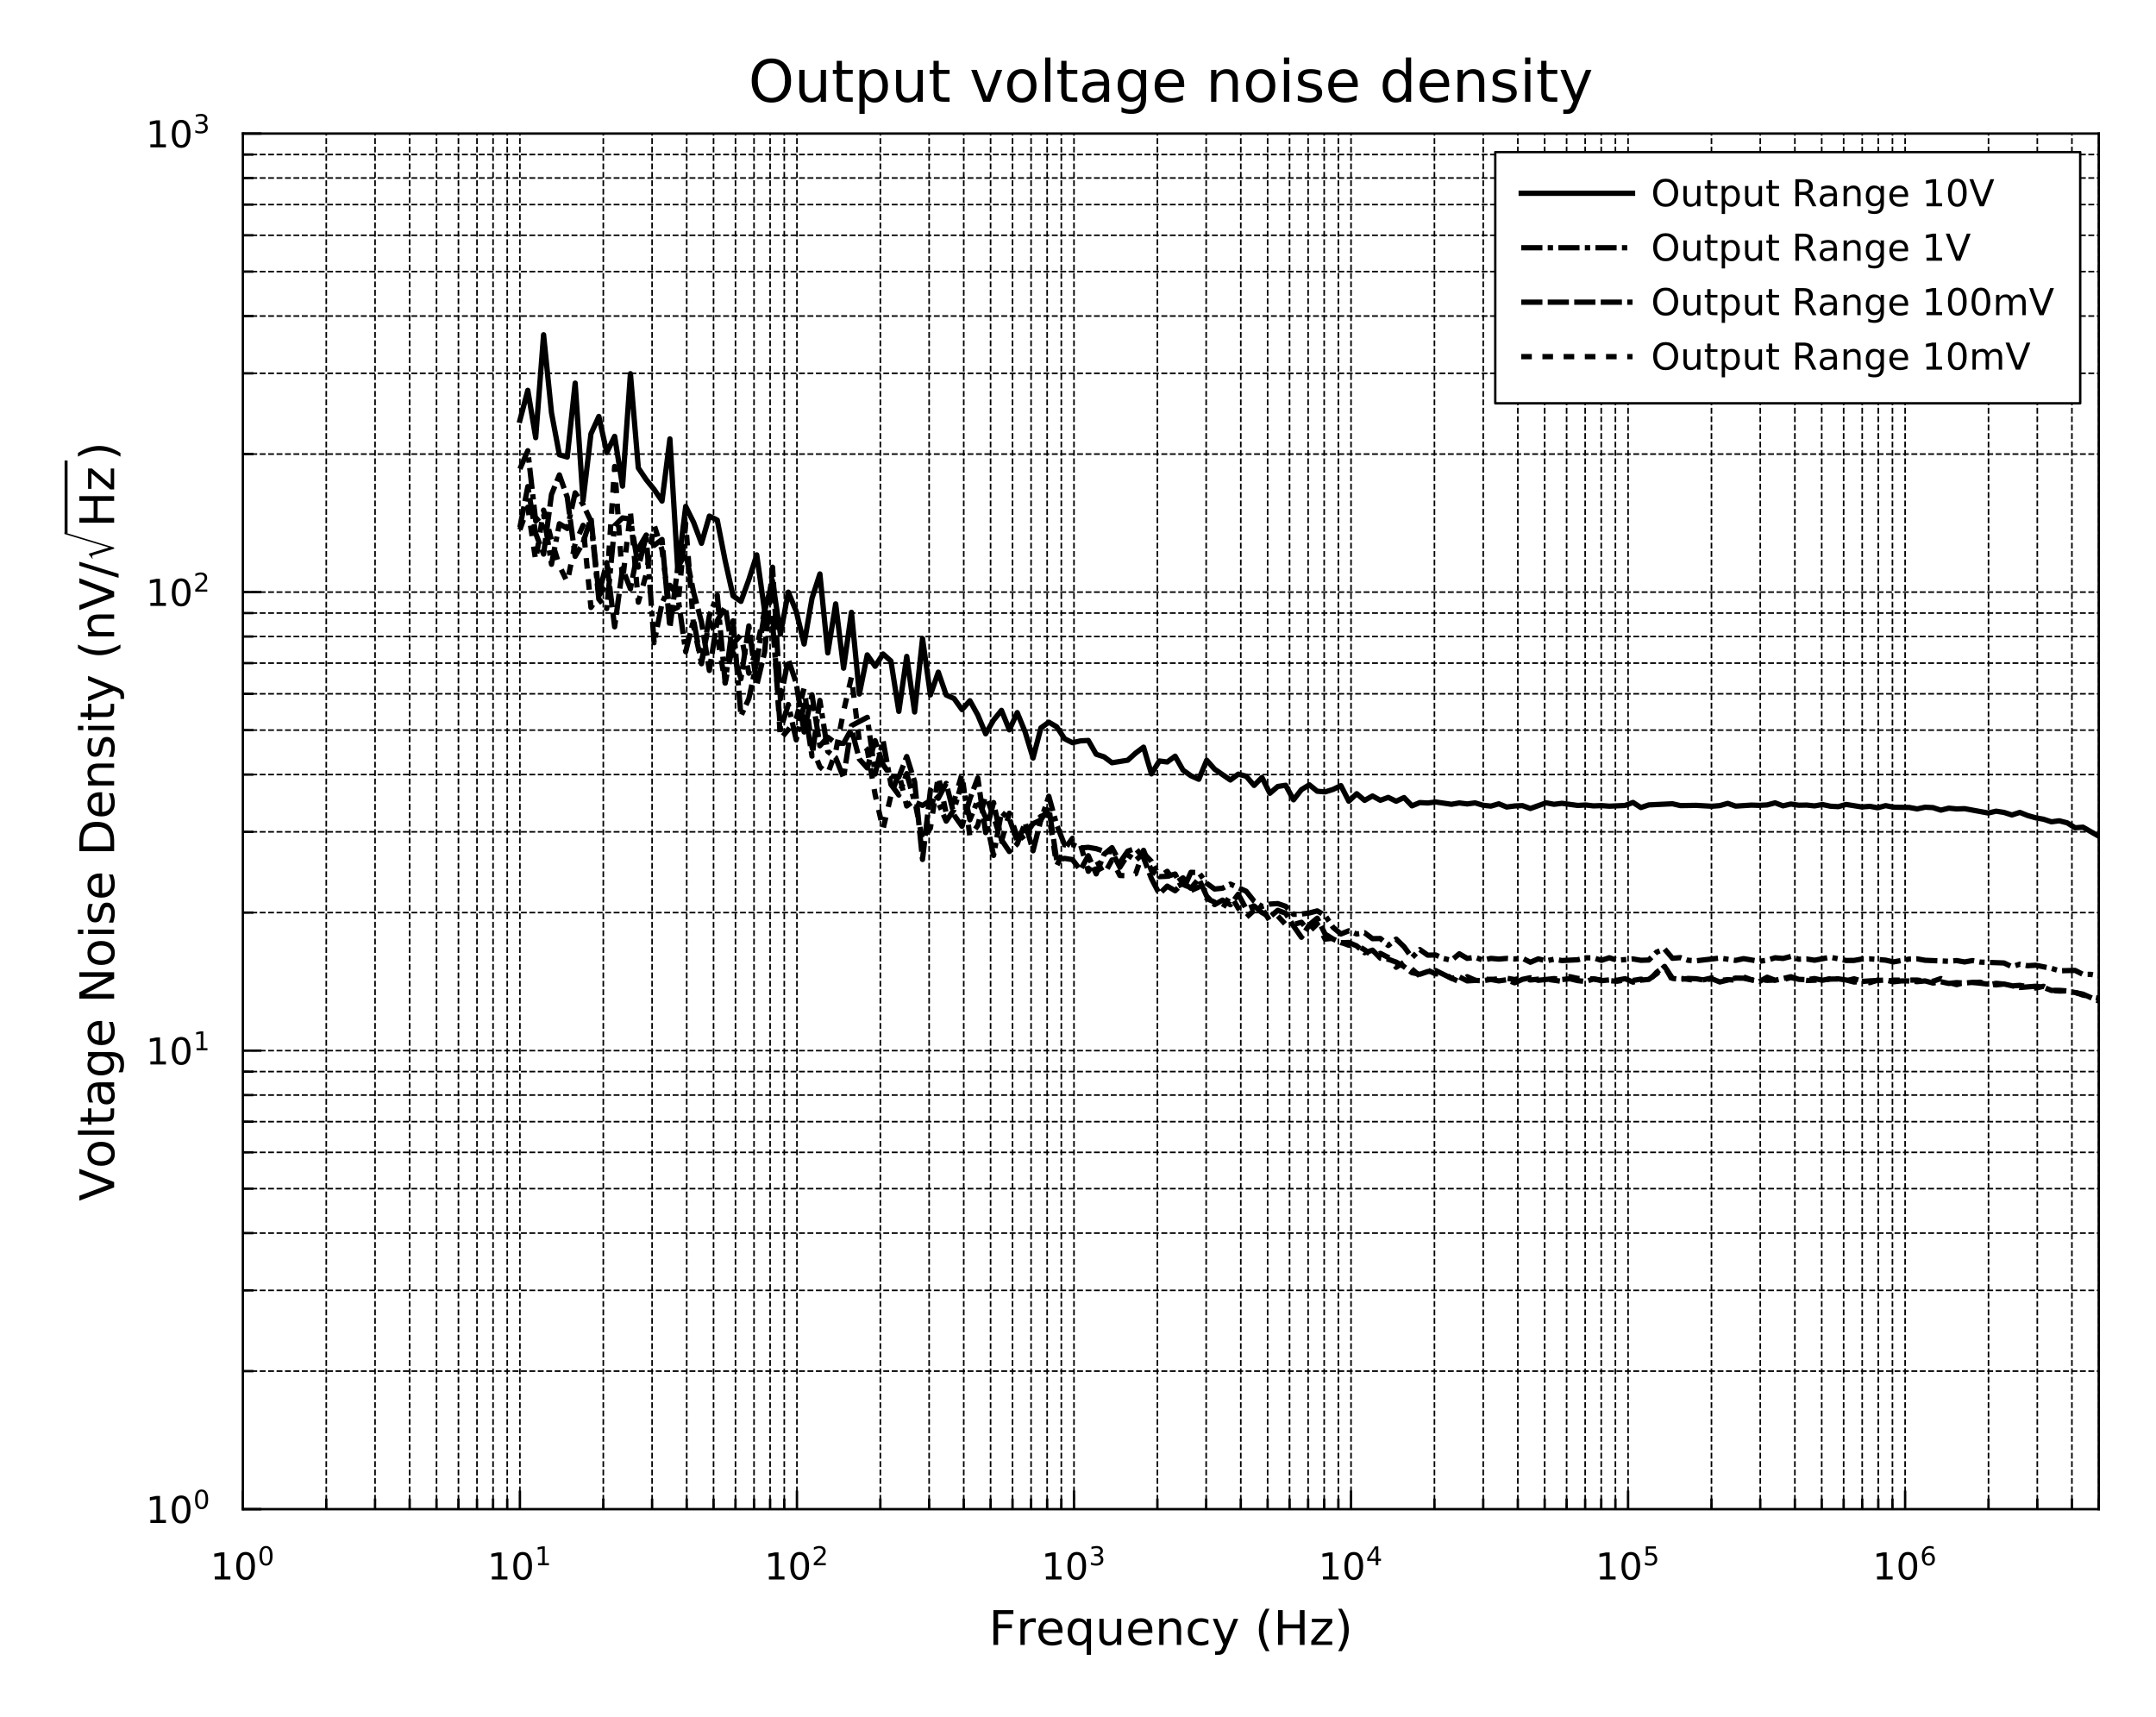
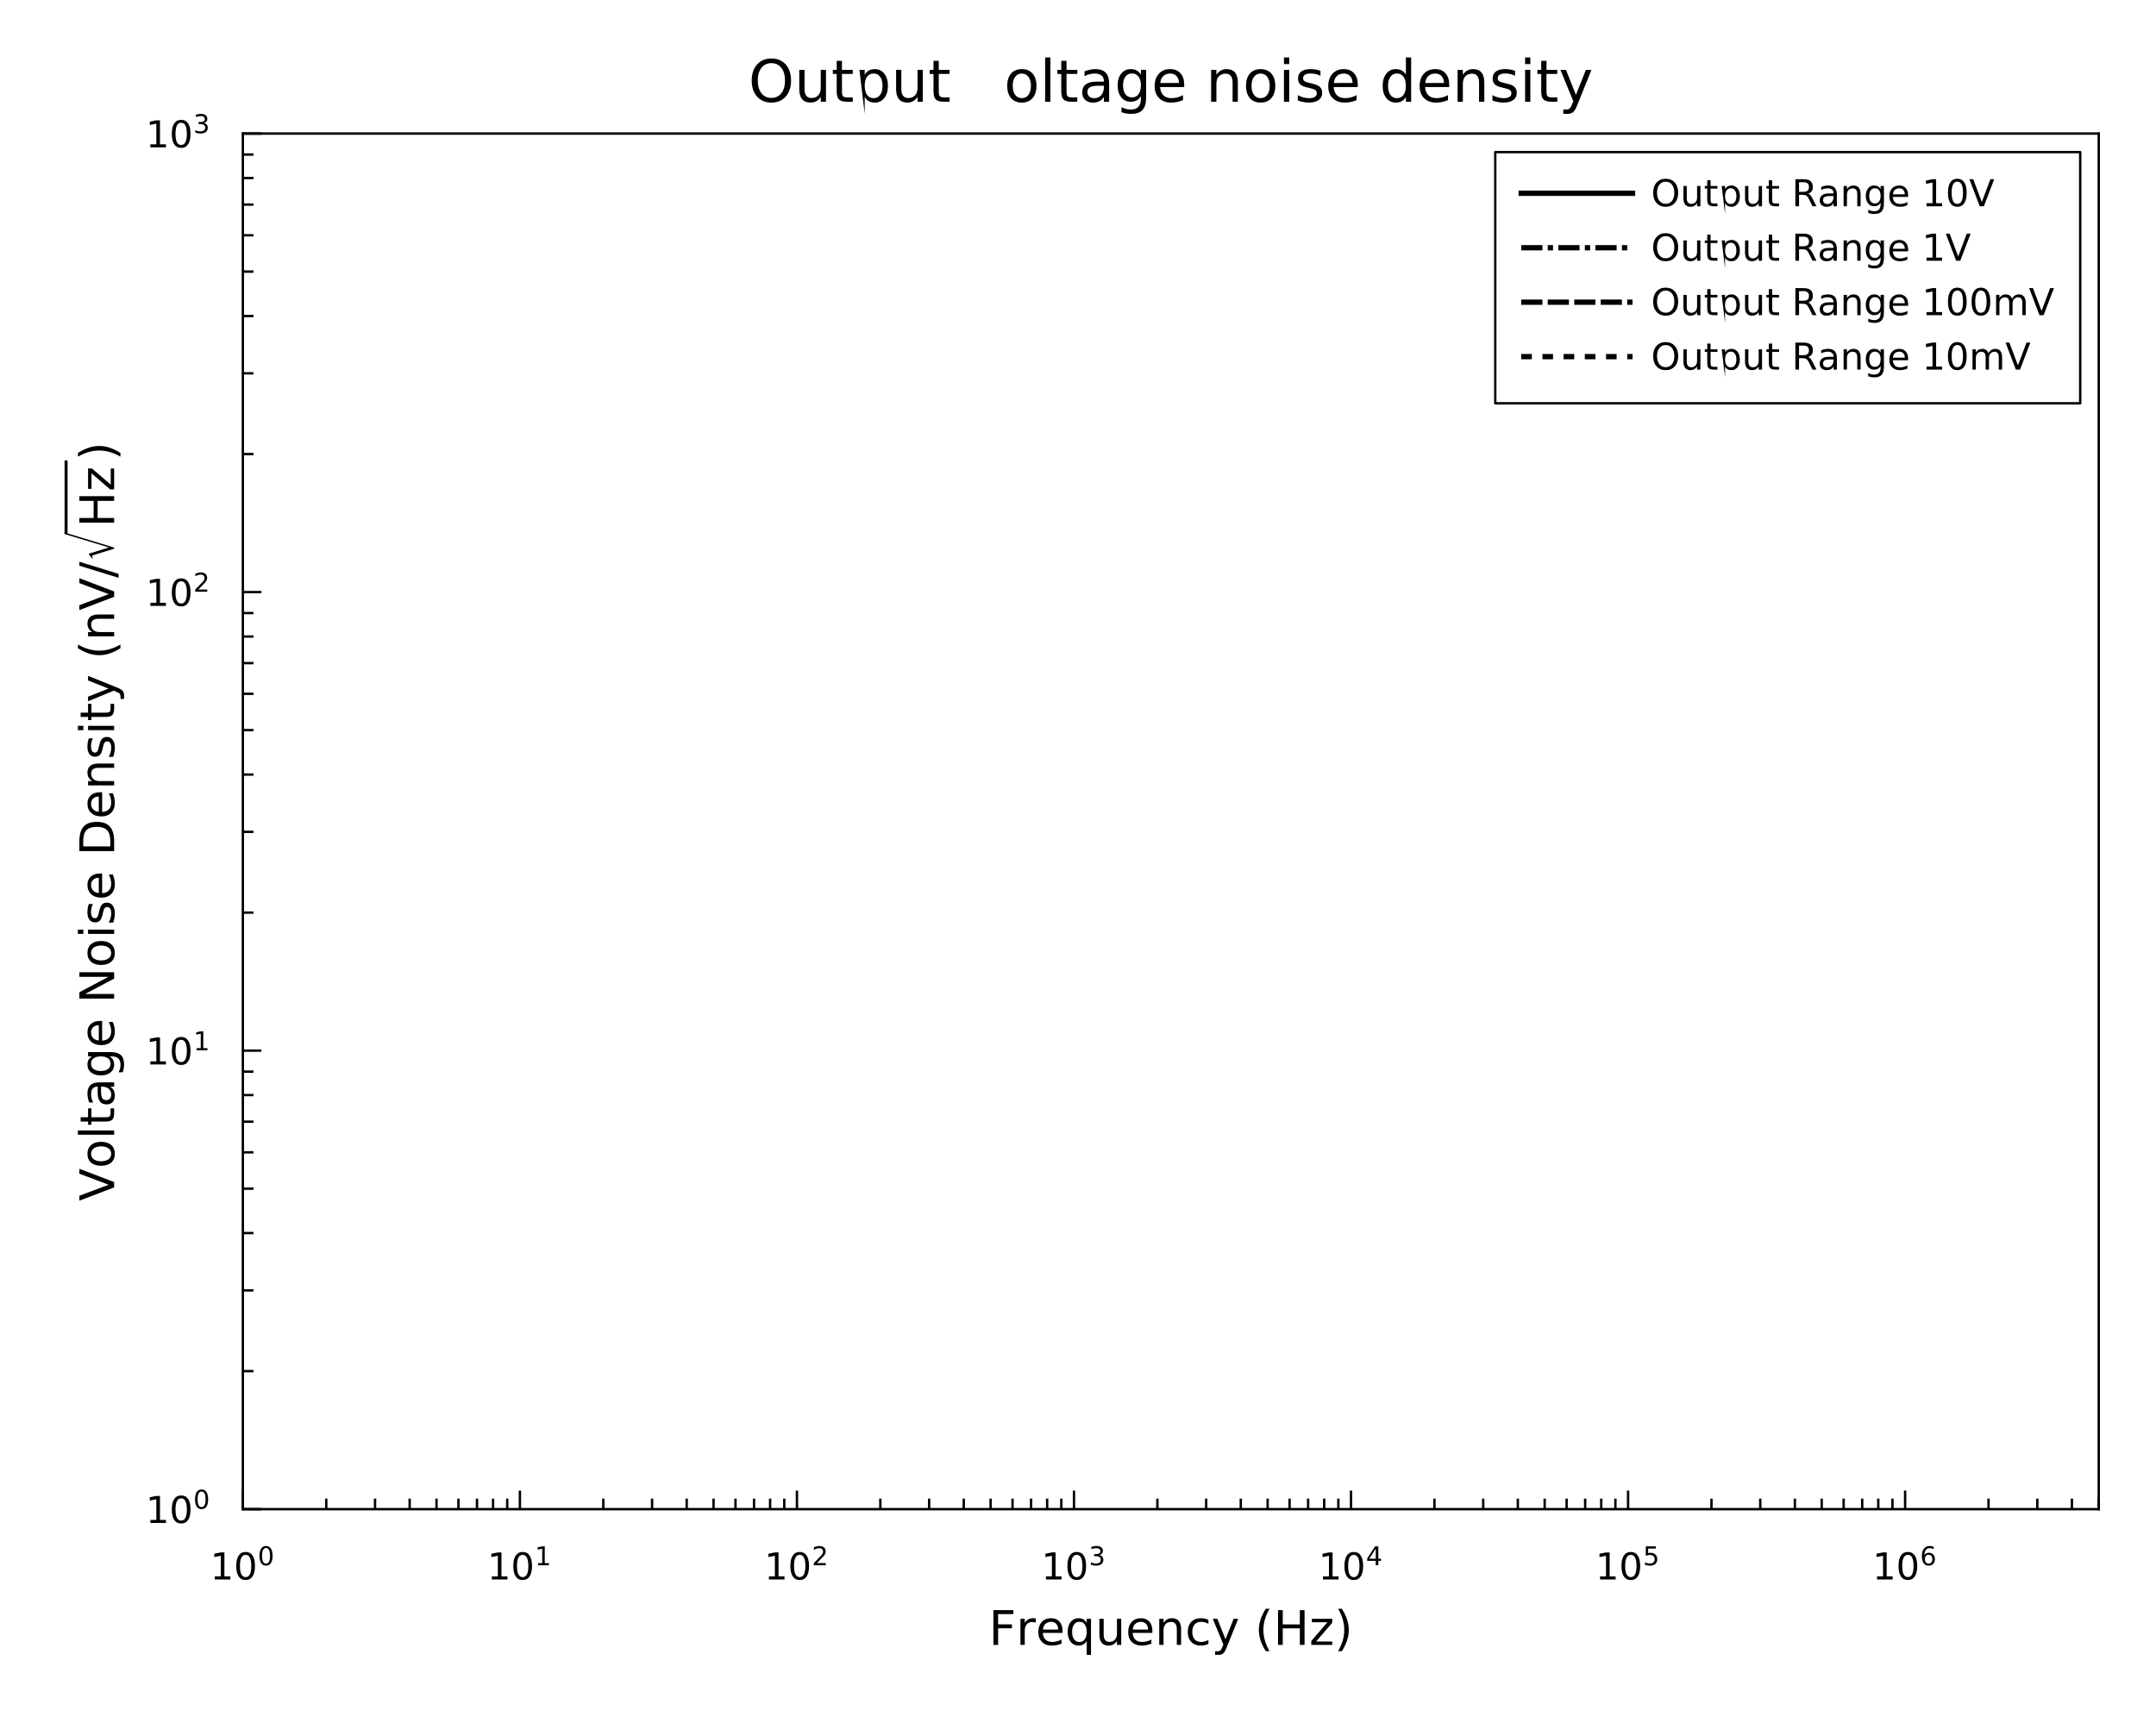
<svg xmlns="http://www.w3.org/2000/svg" xmlns:xlink="http://www.w3.org/1999/xlink" height="324pt" version="1.1" viewBox="0 0 406.8 324" width="406.8pt">
  <defs>
    <style type="text/css">
*{stroke-linecap:butt;stroke-linejoin:round;}
  </style>
  </defs>
  <g id="figure_1">
    <g id="patch_1">
      <path d="M 0 324 L 406.8 324 L 406.8 0 L 0 0 z " style="fill:#ffffff;" />
    </g>
    <g id="axes_1">
      <g id="patch_2">
        <path d="M 45.824 284.76 L 396 284.76 L 396 25.2 L 45.824 25.2 z " style="fill:#ffffff;" />
      </g>
      <g id="matplotlib.axis_1">
        <g id="xtick_1">
          <g id="line2d_1">
            <path clip-path="url(#p39aed10421)" d="M 45.824 284.76 L 45.824 25.2 " style="fill:none;stroke:#000000;stroke-dasharray:1.11,0.48;stroke-dashoffset:0;stroke-width:0.3;" />
          </g>
          <g id="line2d_2">
            <defs>
              <path d="M 0 0 L 0 -3.5 " id="m3c89a55762" style="stroke:#000000;stroke-width:0.45;" />
            </defs>
            <g>
              <use style="stroke:#000000;stroke-width:0.45;" x="45.824" xlink:href="#m3c89a55762" y="284.76" />
            </g>
          </g>
          <g id="text_1">
            <defs>
              <path d="M 12.406 8.297 L 28.516 8.297 L 28.516 63.922 L 10.984 60.406 L 10.984 69.391 L 28.422 72.906 L 38.281 72.906 L 38.281 8.297 L 54.391 8.297 L 54.391 0 L 12.406 0 z " id="DejaVuSans-31" />
              <path d="M 31.781 66.406 Q 24.172 66.406 20.328 58.906 Q 16.5 51.422 16.5 36.375 Q 16.5 21.391 20.328 13.891 Q 24.172 6.391 31.781 6.391 Q 39.453 6.391 43.281 13.891 Q 47.125 21.391 47.125 36.375 Q 47.125 51.422 43.281 58.906 Q 39.453 66.406 31.781 66.406 z M 31.781 74.219 Q 44.047 74.219 50.516 64.516 Q 56.984 54.828 56.984 36.375 Q 56.984 17.969 50.516 8.266 Q 44.047 -1.422 31.781 -1.422 Q 19.531 -1.422 13.062 8.266 Q 6.594 17.969 6.594 36.375 Q 6.594 54.828 13.062 64.516 Q 19.531 74.219 31.781 74.219 z " id="DejaVuSans-30" />
            </defs>
            <g transform="translate(39.664 298.079)scale(0.07 -0.07)">
              <use transform="translate(0 0.766)" xlink:href="#DejaVuSans-31" />
              <use transform="translate(63.623 0.766)" xlink:href="#DejaVuSans-30" />
              <use transform="translate(128.203 39.047)scale(0.7)" xlink:href="#DejaVuSans-30" />
            </g>
          </g>
        </g>
        <g id="xtick_2">
          <g id="line2d_3">
            <path clip-path="url(#p39aed10421)" d="M 98.097 284.76 L 98.097 25.2 " style="fill:none;stroke:#000000;stroke-dasharray:1.11,0.48;stroke-dashoffset:0;stroke-width:0.3;" />
          </g>
          <g id="line2d_4">
            <g>
              <use style="stroke:#000000;stroke-width:0.45;" x="98.097" xlink:href="#m3c89a55762" y="284.76" />
            </g>
          </g>
          <g id="text_2">
            <g transform="translate(91.937 298.079)scale(0.07 -0.07)">
              <use transform="translate(0 0.684)" xlink:href="#DejaVuSans-31" />
              <use transform="translate(63.623 0.684)" xlink:href="#DejaVuSans-30" />
              <use transform="translate(128.203 38.966)scale(0.7)" xlink:href="#DejaVuSans-31" />
            </g>
          </g>
        </g>
        <g id="xtick_3">
          <g id="line2d_5">
            <path clip-path="url(#p39aed10421)" d="M 150.37 284.76 L 150.37 25.2 " style="fill:none;stroke:#000000;stroke-dasharray:1.11,0.48;stroke-dashoffset:0;stroke-width:0.3;" />
          </g>
          <g id="line2d_6">
            <g>
              <use style="stroke:#000000;stroke-width:0.45;" x="150.37" xlink:href="#m3c89a55762" y="284.76" />
            </g>
          </g>
          <g id="text_3">
            <defs>
              <path d="M 19.188 8.297 L 53.609 8.297 L 53.609 0 L 7.328 0 L 7.328 8.297 Q 12.938 14.109 22.625 23.891 Q 32.328 33.688 34.812 36.531 Q 39.547 41.844 41.422 45.531 Q 43.312 49.219 43.312 52.781 Q 43.312 58.594 39.234 62.25 Q 35.156 65.922 28.609 65.922 Q 23.969 65.922 18.812 64.312 Q 13.672 62.703 7.812 59.422 L 7.812 69.391 Q 13.766 71.781 18.938 73 Q 24.125 74.219 28.422 74.219 Q 39.75 74.219 46.484 68.547 Q 53.219 62.891 53.219 53.422 Q 53.219 48.922 51.531 44.891 Q 49.859 40.875 45.406 35.406 Q 44.188 33.984 37.641 27.219 Q 31.109 20.453 19.188 8.297 z " id="DejaVuSans-32" />
            </defs>
            <g transform="translate(144.21 298.079)scale(0.07 -0.07)">
              <use transform="translate(0 0.766)" xlink:href="#DejaVuSans-31" />
              <use transform="translate(63.623 0.766)" xlink:href="#DejaVuSans-30" />
              <use transform="translate(128.203 39.047)scale(0.7)" xlink:href="#DejaVuSans-32" />
            </g>
          </g>
        </g>
        <g id="xtick_4">
          <g id="line2d_7">
            <path clip-path="url(#p39aed10421)" d="M 202.643 284.76 L 202.643 25.2 " style="fill:none;stroke:#000000;stroke-dasharray:1.11,0.48;stroke-dashoffset:0;stroke-width:0.3;" />
          </g>
          <g id="line2d_8">
            <g>
              <use style="stroke:#000000;stroke-width:0.45;" x="202.643" xlink:href="#m3c89a55762" y="284.76" />
            </g>
          </g>
          <g id="text_4">
            <defs>
              <path d="M 40.578 39.312 Q 47.656 37.797 51.625 33 Q 55.609 28.219 55.609 21.188 Q 55.609 10.406 48.188 4.484 Q 40.766 -1.422 27.094 -1.422 Q 22.516 -1.422 17.656 -0.516 Q 12.797 0.391 7.625 2.203 L 7.625 11.719 Q 11.719 9.328 16.594 8.109 Q 21.484 6.891 26.812 6.891 Q 36.078 6.891 40.938 10.547 Q 45.797 14.203 45.797 21.188 Q 45.797 27.641 41.281 31.266 Q 36.766 34.906 28.719 34.906 L 20.219 34.906 L 20.219 43.016 L 29.109 43.016 Q 36.375 43.016 40.234 45.922 Q 44.094 48.828 44.094 54.297 Q 44.094 59.906 40.109 62.906 Q 36.141 65.922 28.719 65.922 Q 24.656 65.922 20.016 65.031 Q 15.375 64.156 9.812 62.312 L 9.812 71.094 Q 15.438 72.656 20.344 73.438 Q 25.25 74.219 29.594 74.219 Q 40.828 74.219 47.359 69.109 Q 53.906 64.016 53.906 55.328 Q 53.906 49.266 50.438 45.094 Q 46.969 40.922 40.578 39.312 z " id="DejaVuSans-33" />
            </defs>
            <g transform="translate(196.483 298.079)scale(0.07 -0.07)">
              <use transform="translate(0 0.766)" xlink:href="#DejaVuSans-31" />
              <use transform="translate(63.623 0.766)" xlink:href="#DejaVuSans-30" />
              <use transform="translate(128.203 39.047)scale(0.7)" xlink:href="#DejaVuSans-33" />
            </g>
          </g>
        </g>
        <g id="xtick_5">
          <g id="line2d_9">
            <path clip-path="url(#p39aed10421)" d="M 254.917 284.76 L 254.917 25.2 " style="fill:none;stroke:#000000;stroke-dasharray:1.11,0.48;stroke-dashoffset:0;stroke-width:0.3;" />
          </g>
          <g id="line2d_10">
            <g>
              <use style="stroke:#000000;stroke-width:0.45;" x="254.917" xlink:href="#m3c89a55762" y="284.76" />
            </g>
          </g>
          <g id="text_5">
            <defs>
              <path d="M 37.797 64.312 L 12.891 25.391 L 37.797 25.391 z M 35.203 72.906 L 47.609 72.906 L 47.609 25.391 L 58.016 25.391 L 58.016 17.188 L 47.609 17.188 L 47.609 0 L 37.797 0 L 37.797 17.188 L 4.891 17.188 L 4.891 26.703 z " id="DejaVuSans-34" />
            </defs>
            <g transform="translate(248.757 298.079)scale(0.07 -0.07)">
              <use transform="translate(0 0.684)" xlink:href="#DejaVuSans-31" />
              <use transform="translate(63.623 0.684)" xlink:href="#DejaVuSans-30" />
              <use transform="translate(128.203 38.966)scale(0.7)" xlink:href="#DejaVuSans-34" />
            </g>
          </g>
        </g>
        <g id="xtick_6">
          <g id="line2d_11">
            <path clip-path="url(#p39aed10421)" d="M 307.19 284.76 L 307.19 25.2 " style="fill:none;stroke:#000000;stroke-dasharray:1.11,0.48;stroke-dashoffset:0;stroke-width:0.3;" />
          </g>
          <g id="line2d_12">
            <g>
              <use style="stroke:#000000;stroke-width:0.45;" x="307.19" xlink:href="#m3c89a55762" y="284.76" />
            </g>
          </g>
          <g id="text_6">
            <defs>
              <path d="M 10.797 72.906 L 49.516 72.906 L 49.516 64.594 L 19.828 64.594 L 19.828 46.734 Q 21.969 47.469 24.109 47.828 Q 26.266 48.188 28.422 48.188 Q 40.625 48.188 47.75 41.5 Q 54.891 34.812 54.891 23.391 Q 54.891 11.625 47.562 5.094 Q 40.234 -1.422 26.906 -1.422 Q 22.312 -1.422 17.547 -0.641 Q 12.797 0.141 7.719 1.703 L 7.719 11.625 Q 12.109 9.234 16.797 8.062 Q 21.484 6.891 26.703 6.891 Q 35.156 6.891 40.078 11.328 Q 45.016 15.766 45.016 23.391 Q 45.016 31 40.078 35.438 Q 35.156 39.891 26.703 39.891 Q 22.75 39.891 18.812 39.016 Q 14.891 38.141 10.797 36.281 z " id="DejaVuSans-35" />
            </defs>
            <g transform="translate(301.03 298.079)scale(0.07 -0.07)">
              <use transform="translate(0 0.684)" xlink:href="#DejaVuSans-31" />
              <use transform="translate(63.623 0.684)" xlink:href="#DejaVuSans-30" />
              <use transform="translate(128.203 38.966)scale(0.7)" xlink:href="#DejaVuSans-35" />
            </g>
          </g>
        </g>
        <g id="xtick_7">
          <g id="line2d_13">
            <path clip-path="url(#p39aed10421)" d="M 359.463 284.76 L 359.463 25.2 " style="fill:none;stroke:#000000;stroke-dasharray:1.11,0.48;stroke-dashoffset:0;stroke-width:0.3;" />
          </g>
          <g id="line2d_14">
            <g>
              <use style="stroke:#000000;stroke-width:0.45;" x="359.463" xlink:href="#m3c89a55762" y="284.76" />
            </g>
          </g>
          <g id="text_7">
            <defs>
              <path d="M 33.016 40.375 Q 26.375 40.375 22.484 35.828 Q 18.609 31.297 18.609 23.391 Q 18.609 15.531 22.484 10.953 Q 26.375 6.391 33.016 6.391 Q 39.656 6.391 43.531 10.953 Q 47.406 15.531 47.406 23.391 Q 47.406 31.297 43.531 35.828 Q 39.656 40.375 33.016 40.375 z M 52.594 71.297 L 52.594 62.312 Q 48.875 64.062 45.094 64.984 Q 41.312 65.922 37.594 65.922 Q 27.828 65.922 22.672 59.328 Q 17.531 52.734 16.797 39.406 Q 19.672 43.656 24.016 45.922 Q 28.375 48.188 33.594 48.188 Q 44.578 48.188 50.953 41.516 Q 57.328 34.859 57.328 23.391 Q 57.328 12.156 50.688 5.359 Q 44.047 -1.422 33.016 -1.422 Q 20.359 -1.422 13.672 8.266 Q 6.984 17.969 6.984 36.375 Q 6.984 53.656 15.188 63.938 Q 23.391 74.219 37.203 74.219 Q 40.922 74.219 44.703 73.484 Q 48.484 72.75 52.594 71.297 z " id="DejaVuSans-36" />
            </defs>
            <g transform="translate(353.303 298.079)scale(0.07 -0.07)">
              <use transform="translate(0 0.766)" xlink:href="#DejaVuSans-31" />
              <use transform="translate(63.623 0.766)" xlink:href="#DejaVuSans-30" />
              <use transform="translate(128.203 39.047)scale(0.7)" xlink:href="#DejaVuSans-36" />
            </g>
          </g>
        </g>
        <g id="xtick_8">
          <g id="line2d_15">
            <path clip-path="url(#p39aed10421)" d="M 61.56 284.76 L 61.56 25.2 " style="fill:none;stroke:#000000;stroke-dasharray:1.11,0.48;stroke-dashoffset:0;stroke-width:0.3;" />
          </g>
          <g id="line2d_16">
            <defs>
              <path d="M 0 0 L 0 -2 " id="m0bff57c3da" style="stroke:#000000;stroke-width:0.45;" />
            </defs>
            <g>
              <use style="stroke:#000000;stroke-width:0.45;" x="61.56" xlink:href="#m0bff57c3da" y="284.76" />
            </g>
          </g>
        </g>
        <g id="xtick_9">
          <g id="line2d_17">
            <path clip-path="url(#p39aed10421)" d="M 70.765 284.76 L 70.765 25.2 " style="fill:none;stroke:#000000;stroke-dasharray:1.11,0.48;stroke-dashoffset:0;stroke-width:0.3;" />
          </g>
          <g id="line2d_18">
            <g>
              <use style="stroke:#000000;stroke-width:0.45;" x="70.765" xlink:href="#m0bff57c3da" y="284.76" />
            </g>
          </g>
        </g>
        <g id="xtick_10">
          <g id="line2d_19">
            <path clip-path="url(#p39aed10421)" d="M 77.296 284.76 L 77.296 25.2 " style="fill:none;stroke:#000000;stroke-dasharray:1.11,0.48;stroke-dashoffset:0;stroke-width:0.3;" />
          </g>
          <g id="line2d_20">
            <g>
              <use style="stroke:#000000;stroke-width:0.45;" x="77.296" xlink:href="#m0bff57c3da" y="284.76" />
            </g>
          </g>
        </g>
        <g id="xtick_11">
          <g id="line2d_21">
            <path clip-path="url(#p39aed10421)" d="M 82.362 284.76 L 82.362 25.2 " style="fill:none;stroke:#000000;stroke-dasharray:1.11,0.48;stroke-dashoffset:0;stroke-width:0.3;" />
          </g>
          <g id="line2d_22">
            <g>
              <use style="stroke:#000000;stroke-width:0.45;" x="82.362" xlink:href="#m0bff57c3da" y="284.76" />
            </g>
          </g>
        </g>
        <g id="xtick_12">
          <g id="line2d_23">
            <path clip-path="url(#p39aed10421)" d="M 86.501 284.76 L 86.501 25.2 " style="fill:none;stroke:#000000;stroke-dasharray:1.11,0.48;stroke-dashoffset:0;stroke-width:0.3;" />
          </g>
          <g id="line2d_24">
            <g>
              <use style="stroke:#000000;stroke-width:0.45;" x="86.501" xlink:href="#m0bff57c3da" y="284.76" />
            </g>
          </g>
        </g>
        <g id="xtick_13">
          <g id="line2d_25">
            <path clip-path="url(#p39aed10421)" d="M 90 284.76 L 90 25.2 " style="fill:none;stroke:#000000;stroke-dasharray:1.11,0.48;stroke-dashoffset:0;stroke-width:0.3;" />
          </g>
          <g id="line2d_26">
            <g>
              <use style="stroke:#000000;stroke-width:0.45;" x="90" xlink:href="#m0bff57c3da" y="284.76" />
            </g>
          </g>
        </g>
        <g id="xtick_14">
          <g id="line2d_27">
            <path clip-path="url(#p39aed10421)" d="M 93.032 284.76 L 93.032 25.2 " style="fill:none;stroke:#000000;stroke-dasharray:1.11,0.48;stroke-dashoffset:0;stroke-width:0.3;" />
          </g>
          <g id="line2d_28">
            <g>
              <use style="stroke:#000000;stroke-width:0.45;" x="93.032" xlink:href="#m0bff57c3da" y="284.76" />
            </g>
          </g>
        </g>
        <g id="xtick_15">
          <g id="line2d_29">
            <path clip-path="url(#p39aed10421)" d="M 95.705 284.76 L 95.705 25.2 " style="fill:none;stroke:#000000;stroke-dasharray:1.11,0.48;stroke-dashoffset:0;stroke-width:0.3;" />
          </g>
          <g id="line2d_30">
            <g>
              <use style="stroke:#000000;stroke-width:0.45;" x="95.705" xlink:href="#m0bff57c3da" y="284.76" />
            </g>
          </g>
        </g>
        <g id="xtick_16">
          <g id="line2d_31">
            <path clip-path="url(#p39aed10421)" d="M 113.833 284.76 L 113.833 25.2 " style="fill:none;stroke:#000000;stroke-dasharray:1.11,0.48;stroke-dashoffset:0;stroke-width:0.3;" />
          </g>
          <g id="line2d_32">
            <g>
              <use style="stroke:#000000;stroke-width:0.45;" x="113.833" xlink:href="#m0bff57c3da" y="284.76" />
            </g>
          </g>
        </g>
        <g id="xtick_17">
          <g id="line2d_33">
            <path clip-path="url(#p39aed10421)" d="M 123.038 284.76 L 123.038 25.2 " style="fill:none;stroke:#000000;stroke-dasharray:1.11,0.48;stroke-dashoffset:0;stroke-width:0.3;" />
          </g>
          <g id="line2d_34">
            <g>
              <use style="stroke:#000000;stroke-width:0.45;" x="123.038" xlink:href="#m0bff57c3da" y="284.76" />
            </g>
          </g>
        </g>
        <g id="xtick_18">
          <g id="line2d_35">
            <path clip-path="url(#p39aed10421)" d="M 129.569 284.76 L 129.569 25.2 " style="fill:none;stroke:#000000;stroke-dasharray:1.11,0.48;stroke-dashoffset:0;stroke-width:0.3;" />
          </g>
          <g id="line2d_36">
            <g>
              <use style="stroke:#000000;stroke-width:0.45;" x="129.569" xlink:href="#m0bff57c3da" y="284.76" />
            </g>
          </g>
        </g>
        <g id="xtick_19">
          <g id="line2d_37">
            <path clip-path="url(#p39aed10421)" d="M 134.635 284.76 L 134.635 25.2 " style="fill:none;stroke:#000000;stroke-dasharray:1.11,0.48;stroke-dashoffset:0;stroke-width:0.3;" />
          </g>
          <g id="line2d_38">
            <g>
              <use style="stroke:#000000;stroke-width:0.45;" x="134.635" xlink:href="#m0bff57c3da" y="284.76" />
            </g>
          </g>
        </g>
        <g id="xtick_20">
          <g id="line2d_39">
            <path clip-path="url(#p39aed10421)" d="M 138.774 284.76 L 138.774 25.2 " style="fill:none;stroke:#000000;stroke-dasharray:1.11,0.48;stroke-dashoffset:0;stroke-width:0.3;" />
          </g>
          <g id="line2d_40">
            <g>
              <use style="stroke:#000000;stroke-width:0.45;" x="138.774" xlink:href="#m0bff57c3da" y="284.76" />
            </g>
          </g>
        </g>
        <g id="xtick_21">
          <g id="line2d_41">
            <path clip-path="url(#p39aed10421)" d="M 142.273 284.76 L 142.273 25.2 " style="fill:none;stroke:#000000;stroke-dasharray:1.11,0.48;stroke-dashoffset:0;stroke-width:0.3;" />
          </g>
          <g id="line2d_42">
            <g>
              <use style="stroke:#000000;stroke-width:0.45;" x="142.273" xlink:href="#m0bff57c3da" y="284.76" />
            </g>
          </g>
        </g>
        <g id="xtick_22">
          <g id="line2d_43">
            <path clip-path="url(#p39aed10421)" d="M 145.305 284.76 L 145.305 25.2 " style="fill:none;stroke:#000000;stroke-dasharray:1.11,0.48;stroke-dashoffset:0;stroke-width:0.3;" />
          </g>
          <g id="line2d_44">
            <g>
              <use style="stroke:#000000;stroke-width:0.45;" x="145.305" xlink:href="#m0bff57c3da" y="284.76" />
            </g>
          </g>
        </g>
        <g id="xtick_23">
          <g id="line2d_45">
            <path clip-path="url(#p39aed10421)" d="M 147.978 284.76 L 147.978 25.2 " style="fill:none;stroke:#000000;stroke-dasharray:1.11,0.48;stroke-dashoffset:0;stroke-width:0.3;" />
          </g>
          <g id="line2d_46">
            <g>
              <use style="stroke:#000000;stroke-width:0.45;" x="147.978" xlink:href="#m0bff57c3da" y="284.76" />
            </g>
          </g>
        </g>
        <g id="xtick_24">
          <g id="line2d_47">
            <path clip-path="url(#p39aed10421)" d="M 166.106 284.76 L 166.106 25.2 " style="fill:none;stroke:#000000;stroke-dasharray:1.11,0.48;stroke-dashoffset:0;stroke-width:0.3;" />
          </g>
          <g id="line2d_48">
            <g>
              <use style="stroke:#000000;stroke-width:0.45;" x="166.106" xlink:href="#m0bff57c3da" y="284.76" />
            </g>
          </g>
        </g>
        <g id="xtick_25">
          <g id="line2d_49">
            <path clip-path="url(#p39aed10421)" d="M 175.311 284.76 L 175.311 25.2 " style="fill:none;stroke:#000000;stroke-dasharray:1.11,0.48;stroke-dashoffset:0;stroke-width:0.3;" />
          </g>
          <g id="line2d_50">
            <g>
              <use style="stroke:#000000;stroke-width:0.45;" x="175.311" xlink:href="#m0bff57c3da" y="284.76" />
            </g>
          </g>
        </g>
        <g id="xtick_26">
          <g id="line2d_51">
            <path clip-path="url(#p39aed10421)" d="M 181.842 284.76 L 181.842 25.2 " style="fill:none;stroke:#000000;stroke-dasharray:1.11,0.48;stroke-dashoffset:0;stroke-width:0.3;" />
          </g>
          <g id="line2d_52">
            <g>
              <use style="stroke:#000000;stroke-width:0.45;" x="181.842" xlink:href="#m0bff57c3da" y="284.76" />
            </g>
          </g>
        </g>
        <g id="xtick_27">
          <g id="line2d_53">
            <path clip-path="url(#p39aed10421)" d="M 186.908 284.76 L 186.908 25.2 " style="fill:none;stroke:#000000;stroke-dasharray:1.11,0.48;stroke-dashoffset:0;stroke-width:0.3;" />
          </g>
          <g id="line2d_54">
            <g>
              <use style="stroke:#000000;stroke-width:0.45;" x="186.908" xlink:href="#m0bff57c3da" y="284.76" />
            </g>
          </g>
        </g>
        <g id="xtick_28">
          <g id="line2d_55">
            <path clip-path="url(#p39aed10421)" d="M 191.047 284.76 L 191.047 25.2 " style="fill:none;stroke:#000000;stroke-dasharray:1.11,0.48;stroke-dashoffset:0;stroke-width:0.3;" />
          </g>
          <g id="line2d_56">
            <g>
              <use style="stroke:#000000;stroke-width:0.45;" x="191.047" xlink:href="#m0bff57c3da" y="284.76" />
            </g>
          </g>
        </g>
        <g id="xtick_29">
          <g id="line2d_57">
            <path clip-path="url(#p39aed10421)" d="M 194.546 284.76 L 194.546 25.2 " style="fill:none;stroke:#000000;stroke-dasharray:1.11,0.48;stroke-dashoffset:0;stroke-width:0.3;" />
          </g>
          <g id="line2d_58">
            <g>
              <use style="stroke:#000000;stroke-width:0.45;" x="194.546" xlink:href="#m0bff57c3da" y="284.76" />
            </g>
          </g>
        </g>
        <g id="xtick_30">
          <g id="line2d_59">
            <path clip-path="url(#p39aed10421)" d="M 197.578 284.76 L 197.578 25.2 " style="fill:none;stroke:#000000;stroke-dasharray:1.11,0.48;stroke-dashoffset:0;stroke-width:0.3;" />
          </g>
          <g id="line2d_60">
            <g>
              <use style="stroke:#000000;stroke-width:0.45;" x="197.578" xlink:href="#m0bff57c3da" y="284.76" />
            </g>
          </g>
        </g>
        <g id="xtick_31">
          <g id="line2d_61">
            <path clip-path="url(#p39aed10421)" d="M 200.252 284.76 L 200.252 25.2 " style="fill:none;stroke:#000000;stroke-dasharray:1.11,0.48;stroke-dashoffset:0;stroke-width:0.3;" />
          </g>
          <g id="line2d_62">
            <g>
              <use style="stroke:#000000;stroke-width:0.45;" x="200.252" xlink:href="#m0bff57c3da" y="284.76" />
            </g>
          </g>
        </g>
        <g id="xtick_32">
          <g id="line2d_63">
            <path clip-path="url(#p39aed10421)" d="M 218.379 284.76 L 218.379 25.2 " style="fill:none;stroke:#000000;stroke-dasharray:1.11,0.48;stroke-dashoffset:0;stroke-width:0.3;" />
          </g>
          <g id="line2d_64">
            <g>
              <use style="stroke:#000000;stroke-width:0.45;" x="218.379" xlink:href="#m0bff57c3da" y="284.76" />
            </g>
          </g>
        </g>
        <g id="xtick_33">
          <g id="line2d_65">
            <path clip-path="url(#p39aed10421)" d="M 227.584 284.76 L 227.584 25.2 " style="fill:none;stroke:#000000;stroke-dasharray:1.11,0.48;stroke-dashoffset:0;stroke-width:0.3;" />
          </g>
          <g id="line2d_66">
            <g>
              <use style="stroke:#000000;stroke-width:0.45;" x="227.584" xlink:href="#m0bff57c3da" y="284.76" />
            </g>
          </g>
        </g>
        <g id="xtick_34">
          <g id="line2d_67">
            <path clip-path="url(#p39aed10421)" d="M 234.115 284.76 L 234.115 25.2 " style="fill:none;stroke:#000000;stroke-dasharray:1.11,0.48;stroke-dashoffset:0;stroke-width:0.3;" />
          </g>
          <g id="line2d_68">
            <g>
              <use style="stroke:#000000;stroke-width:0.45;" x="234.115" xlink:href="#m0bff57c3da" y="284.76" />
            </g>
          </g>
        </g>
        <g id="xtick_35">
          <g id="line2d_69">
            <path clip-path="url(#p39aed10421)" d="M 239.181 284.76 L 239.181 25.2 " style="fill:none;stroke:#000000;stroke-dasharray:1.11,0.48;stroke-dashoffset:0;stroke-width:0.3;" />
          </g>
          <g id="line2d_70">
            <g>
              <use style="stroke:#000000;stroke-width:0.45;" x="239.181" xlink:href="#m0bff57c3da" y="284.76" />
            </g>
          </g>
        </g>
        <g id="xtick_36">
          <g id="line2d_71">
            <path clip-path="url(#p39aed10421)" d="M 243.32 284.76 L 243.32 25.2 " style="fill:none;stroke:#000000;stroke-dasharray:1.11,0.48;stroke-dashoffset:0;stroke-width:0.3;" />
          </g>
          <g id="line2d_72">
            <g>
              <use style="stroke:#000000;stroke-width:0.45;" x="243.32" xlink:href="#m0bff57c3da" y="284.76" />
            </g>
          </g>
        </g>
        <g id="xtick_37">
          <g id="line2d_73">
            <path clip-path="url(#p39aed10421)" d="M 246.819 284.76 L 246.819 25.2 " style="fill:none;stroke:#000000;stroke-dasharray:1.11,0.48;stroke-dashoffset:0;stroke-width:0.3;" />
          </g>
          <g id="line2d_74">
            <g>
              <use style="stroke:#000000;stroke-width:0.45;" x="246.819" xlink:href="#m0bff57c3da" y="284.76" />
            </g>
          </g>
        </g>
        <g id="xtick_38">
          <g id="line2d_75">
            <path clip-path="url(#p39aed10421)" d="M 249.851 284.76 L 249.851 25.2 " style="fill:none;stroke:#000000;stroke-dasharray:1.11,0.48;stroke-dashoffset:0;stroke-width:0.3;" />
          </g>
          <g id="line2d_76">
            <g>
              <use style="stroke:#000000;stroke-width:0.45;" x="249.851" xlink:href="#m0bff57c3da" y="284.76" />
            </g>
          </g>
        </g>
        <g id="xtick_39">
          <g id="line2d_77">
            <path clip-path="url(#p39aed10421)" d="M 252.525 284.76 L 252.525 25.2 " style="fill:none;stroke:#000000;stroke-dasharray:1.11,0.48;stroke-dashoffset:0;stroke-width:0.3;" />
          </g>
          <g id="line2d_78">
            <g>
              <use style="stroke:#000000;stroke-width:0.45;" x="252.525" xlink:href="#m0bff57c3da" y="284.76" />
            </g>
          </g>
        </g>
        <g id="xtick_40">
          <g id="line2d_79">
            <path clip-path="url(#p39aed10421)" d="M 270.652 284.76 L 270.652 25.2 " style="fill:none;stroke:#000000;stroke-dasharray:1.11,0.48;stroke-dashoffset:0;stroke-width:0.3;" />
          </g>
          <g id="line2d_80">
            <g>
              <use style="stroke:#000000;stroke-width:0.45;" x="270.652" xlink:href="#m0bff57c3da" y="284.76" />
            </g>
          </g>
        </g>
        <g id="xtick_41">
          <g id="line2d_81">
            <path clip-path="url(#p39aed10421)" d="M 279.857 284.76 L 279.857 25.2 " style="fill:none;stroke:#000000;stroke-dasharray:1.11,0.48;stroke-dashoffset:0;stroke-width:0.3;" />
          </g>
          <g id="line2d_82">
            <g>
              <use style="stroke:#000000;stroke-width:0.45;" x="279.857" xlink:href="#m0bff57c3da" y="284.76" />
            </g>
          </g>
        </g>
        <g id="xtick_42">
          <g id="line2d_83">
            <path clip-path="url(#p39aed10421)" d="M 286.388 284.76 L 286.388 25.2 " style="fill:none;stroke:#000000;stroke-dasharray:1.11,0.48;stroke-dashoffset:0;stroke-width:0.3;" />
          </g>
          <g id="line2d_84">
            <g>
              <use style="stroke:#000000;stroke-width:0.45;" x="286.388" xlink:href="#m0bff57c3da" y="284.76" />
            </g>
          </g>
        </g>
        <g id="xtick_43">
          <g id="line2d_85">
            <path clip-path="url(#p39aed10421)" d="M 291.454 284.76 L 291.454 25.2 " style="fill:none;stroke:#000000;stroke-dasharray:1.11,0.48;stroke-dashoffset:0;stroke-width:0.3;" />
          </g>
          <g id="line2d_86">
            <g>
              <use style="stroke:#000000;stroke-width:0.45;" x="291.454" xlink:href="#m0bff57c3da" y="284.76" />
            </g>
          </g>
        </g>
        <g id="xtick_44">
          <g id="line2d_87">
            <path clip-path="url(#p39aed10421)" d="M 295.593 284.76 L 295.593 25.2 " style="fill:none;stroke:#000000;stroke-dasharray:1.11,0.48;stroke-dashoffset:0;stroke-width:0.3;" />
          </g>
          <g id="line2d_88">
            <g>
              <use style="stroke:#000000;stroke-width:0.45;" x="295.593" xlink:href="#m0bff57c3da" y="284.76" />
            </g>
          </g>
        </g>
        <g id="xtick_45">
          <g id="line2d_89">
            <path clip-path="url(#p39aed10421)" d="M 299.092 284.76 L 299.092 25.2 " style="fill:none;stroke:#000000;stroke-dasharray:1.11,0.48;stroke-dashoffset:0;stroke-width:0.3;" />
          </g>
          <g id="line2d_90">
            <g>
              <use style="stroke:#000000;stroke-width:0.45;" x="299.092" xlink:href="#m0bff57c3da" y="284.76" />
            </g>
          </g>
        </g>
        <g id="xtick_46">
          <g id="line2d_91">
            <path clip-path="url(#p39aed10421)" d="M 302.124 284.76 L 302.124 25.2 " style="fill:none;stroke:#000000;stroke-dasharray:1.11,0.48;stroke-dashoffset:0;stroke-width:0.3;" />
          </g>
          <g id="line2d_92">
            <g>
              <use style="stroke:#000000;stroke-width:0.45;" x="302.124" xlink:href="#m0bff57c3da" y="284.76" />
            </g>
          </g>
        </g>
        <g id="xtick_47">
          <g id="line2d_93">
            <path clip-path="url(#p39aed10421)" d="M 304.798 284.76 L 304.798 25.2 " style="fill:none;stroke:#000000;stroke-dasharray:1.11,0.48;stroke-dashoffset:0;stroke-width:0.3;" />
          </g>
          <g id="line2d_94">
            <g>
              <use style="stroke:#000000;stroke-width:0.45;" x="304.798" xlink:href="#m0bff57c3da" y="284.76" />
            </g>
          </g>
        </g>
        <g id="xtick_48">
          <g id="line2d_95">
            <path clip-path="url(#p39aed10421)" d="M 322.925 284.76 L 322.925 25.2 " style="fill:none;stroke:#000000;stroke-dasharray:1.11,0.48;stroke-dashoffset:0;stroke-width:0.3;" />
          </g>
          <g id="line2d_96">
            <g>
              <use style="stroke:#000000;stroke-width:0.45;" x="322.925" xlink:href="#m0bff57c3da" y="284.76" />
            </g>
          </g>
        </g>
        <g id="xtick_49">
          <g id="line2d_97">
            <path clip-path="url(#p39aed10421)" d="M 332.13 284.76 L 332.13 25.2 " style="fill:none;stroke:#000000;stroke-dasharray:1.11,0.48;stroke-dashoffset:0;stroke-width:0.3;" />
          </g>
          <g id="line2d_98">
            <g>
              <use style="stroke:#000000;stroke-width:0.45;" x="332.13" xlink:href="#m0bff57c3da" y="284.76" />
            </g>
          </g>
        </g>
        <g id="xtick_50">
          <g id="line2d_99">
            <path clip-path="url(#p39aed10421)" d="M 338.661 284.76 L 338.661 25.2 " style="fill:none;stroke:#000000;stroke-dasharray:1.11,0.48;stroke-dashoffset:0;stroke-width:0.3;" />
          </g>
          <g id="line2d_100">
            <g>
              <use style="stroke:#000000;stroke-width:0.45;" x="338.661" xlink:href="#m0bff57c3da" y="284.76" />
            </g>
          </g>
        </g>
        <g id="xtick_51">
          <g id="line2d_101">
            <path clip-path="url(#p39aed10421)" d="M 343.727 284.76 L 343.727 25.2 " style="fill:none;stroke:#000000;stroke-dasharray:1.11,0.48;stroke-dashoffset:0;stroke-width:0.3;" />
          </g>
          <g id="line2d_102">
            <g>
              <use style="stroke:#000000;stroke-width:0.45;" x="343.727" xlink:href="#m0bff57c3da" y="284.76" />
            </g>
          </g>
        </g>
        <g id="xtick_52">
          <g id="line2d_103">
            <path clip-path="url(#p39aed10421)" d="M 347.866 284.76 L 347.866 25.2 " style="fill:none;stroke:#000000;stroke-dasharray:1.11,0.48;stroke-dashoffset:0;stroke-width:0.3;" />
          </g>
          <g id="line2d_104">
            <g>
              <use style="stroke:#000000;stroke-width:0.45;" x="347.866" xlink:href="#m0bff57c3da" y="284.76" />
            </g>
          </g>
        </g>
        <g id="xtick_53">
          <g id="line2d_105">
            <path clip-path="url(#p39aed10421)" d="M 351.365 284.76 L 351.365 25.2 " style="fill:none;stroke:#000000;stroke-dasharray:1.11,0.48;stroke-dashoffset:0;stroke-width:0.3;" />
          </g>
          <g id="line2d_106">
            <g>
              <use style="stroke:#000000;stroke-width:0.45;" x="351.365" xlink:href="#m0bff57c3da" y="284.76" />
            </g>
          </g>
        </g>
        <g id="xtick_54">
          <g id="line2d_107">
            <path clip-path="url(#p39aed10421)" d="M 354.397 284.76 L 354.397 25.2 " style="fill:none;stroke:#000000;stroke-dasharray:1.11,0.48;stroke-dashoffset:0;stroke-width:0.3;" />
          </g>
          <g id="line2d_108">
            <g>
              <use style="stroke:#000000;stroke-width:0.45;" x="354.397" xlink:href="#m0bff57c3da" y="284.76" />
            </g>
          </g>
        </g>
        <g id="xtick_55">
          <g id="line2d_109">
            <path clip-path="url(#p39aed10421)" d="M 357.071 284.76 L 357.071 25.2 " style="fill:none;stroke:#000000;stroke-dasharray:1.11,0.48;stroke-dashoffset:0;stroke-width:0.3;" />
          </g>
          <g id="line2d_110">
            <g>
              <use style="stroke:#000000;stroke-width:0.45;" x="357.071" xlink:href="#m0bff57c3da" y="284.76" />
            </g>
          </g>
        </g>
        <g id="xtick_56">
          <g id="line2d_111">
            <path clip-path="url(#p39aed10421)" d="M 375.198 284.76 L 375.198 25.2 " style="fill:none;stroke:#000000;stroke-dasharray:1.11,0.48;stroke-dashoffset:0;stroke-width:0.3;" />
          </g>
          <g id="line2d_112">
            <g>
              <use style="stroke:#000000;stroke-width:0.45;" x="375.198" xlink:href="#m0bff57c3da" y="284.76" />
            </g>
          </g>
        </g>
        <g id="xtick_57">
          <g id="line2d_113">
            <path clip-path="url(#p39aed10421)" d="M 384.403 284.76 L 384.403 25.2 " style="fill:none;stroke:#000000;stroke-dasharray:1.11,0.48;stroke-dashoffset:0;stroke-width:0.3;" />
          </g>
          <g id="line2d_114">
            <g>
              <use style="stroke:#000000;stroke-width:0.45;" x="384.403" xlink:href="#m0bff57c3da" y="284.76" />
            </g>
          </g>
        </g>
        <g id="xtick_58">
          <g id="line2d_115">
            <path clip-path="url(#p39aed10421)" d="M 390.934 284.76 L 390.934 25.2 " style="fill:none;stroke:#000000;stroke-dasharray:1.11,0.48;stroke-dashoffset:0;stroke-width:0.3;" />
          </g>
          <g id="line2d_116">
            <g>
              <use style="stroke:#000000;stroke-width:0.45;" x="390.934" xlink:href="#m0bff57c3da" y="284.76" />
            </g>
          </g>
        </g>
        <g id="xtick_59">
          <g id="line2d_117">
            <path clip-path="url(#p39aed10421)" d="M 396 284.76 L 396 25.2 " style="fill:none;stroke:#000000;stroke-dasharray:1.11,0.48;stroke-dashoffset:0;stroke-width:0.3;" />
          </g>
          <g id="line2d_118">
            <g>
              <use style="stroke:#000000;stroke-width:0.45;" x="396" xlink:href="#m0bff57c3da" y="284.76" />
            </g>
          </g>
        </g>
        <g id="text_8">
          <defs>
            <path d="M 9.812 72.906 L 51.703 72.906 L 51.703 64.594 L 19.672 64.594 L 19.672 43.109 L 48.578 43.109 L 48.578 34.812 L 19.672 34.812 L 19.672 0 L 9.812 0 z " id="DejaVuSans-46" />
            <path d="M 41.109 46.297 Q 39.594 47.172 37.812 47.578 Q 36.031 48 33.891 48 Q 26.266 48 22.188 43.047 Q 18.109 38.094 18.109 28.812 L 18.109 0 L 9.078 0 L 9.078 54.688 L 18.109 54.688 L 18.109 46.188 Q 20.953 51.172 25.484 53.578 Q 30.031 56 36.531 56 Q 37.453 56 38.578 55.875 Q 39.703 55.766 41.062 55.516 z " id="DejaVuSans-72" />
            <path d="M 56.203 29.594 L 56.203 25.203 L 14.891 25.203 Q 15.484 15.922 20.484 11.062 Q 25.484 6.203 34.422 6.203 Q 39.594 6.203 44.453 7.469 Q 49.312 8.734 54.109 11.281 L 54.109 2.781 Q 49.266 0.734 44.188 -0.344 Q 39.109 -1.422 33.891 -1.422 Q 20.797 -1.422 13.156 6.188 Q 5.516 13.812 5.516 26.812 Q 5.516 40.234 12.766 48.109 Q 20.016 56 32.328 56 Q 43.359 56 49.781 48.891 Q 56.203 41.797 56.203 29.594 z M 47.219 32.234 Q 47.125 39.594 43.094 43.984 Q 39.062 48.391 32.422 48.391 Q 24.906 48.391 20.391 44.141 Q 15.875 39.891 15.188 32.172 z " id="DejaVuSans-65" />
            <path d="M 14.797 27.297 Q 14.797 17.391 18.875 11.75 Q 22.953 6.109 30.078 6.109 Q 37.203 6.109 41.297 11.75 Q 45.406 17.391 45.406 27.297 Q 45.406 37.203 41.297 42.844 Q 37.203 48.484 30.078 48.484 Q 22.953 48.484 18.875 42.844 Q 14.797 37.203 14.797 27.297 z M 45.406 8.203 Q 42.578 3.328 38.25 0.953 Q 33.938 -1.422 27.875 -1.422 Q 17.969 -1.422 11.734 6.484 Q 5.516 14.406 5.516 27.297 Q 5.516 40.188 11.734 48.094 Q 17.969 56 27.875 56 Q 33.938 56 38.25 53.625 Q 42.578 51.266 45.406 46.391 L 45.406 54.688 L 54.391 54.688 L 54.391 -20.797 L 45.406 -20.797 z " id="DejaVuSans-71" />
            <path d="M 8.5 21.578 L 8.5 54.688 L 17.484 54.688 L 17.484 21.922 Q 17.484 14.156 20.5 10.266 Q 23.531 6.391 29.594 6.391 Q 36.859 6.391 41.078 11.031 Q 45.312 15.672 45.312 23.688 L 45.312 54.688 L 54.297 54.688 L 54.297 0 L 45.312 0 L 45.312 8.406 Q 42.047 3.422 37.719 1 Q 33.406 -1.422 27.688 -1.422 Q 18.266 -1.422 13.375 4.438 Q 8.5 10.297 8.5 21.578 z M 31.109 56 z " id="DejaVuSans-75" />
            <path d="M 54.891 33.016 L 54.891 0 L 45.906 0 L 45.906 32.719 Q 45.906 40.484 42.875 44.328 Q 39.844 48.188 33.797 48.188 Q 26.516 48.188 22.312 43.547 Q 18.109 38.922 18.109 30.906 L 18.109 0 L 9.078 0 L 9.078 54.688 L 18.109 54.688 L 18.109 46.188 Q 21.344 51.125 25.703 53.562 Q 30.078 56 35.797 56 Q 45.219 56 50.047 50.172 Q 54.891 44.344 54.891 33.016 z " id="DejaVuSans-6e" />
            <path d="M 48.781 52.594 L 48.781 44.188 Q 44.969 46.297 41.141 47.344 Q 37.312 48.391 33.406 48.391 Q 24.656 48.391 19.812 42.844 Q 14.984 37.312 14.984 27.297 Q 14.984 17.281 19.812 11.734 Q 24.656 6.203 33.406 6.203 Q 37.312 6.203 41.141 7.25 Q 44.969 8.297 48.781 10.406 L 48.781 2.094 Q 45.016 0.344 40.984 -0.531 Q 36.969 -1.422 32.422 -1.422 Q 20.062 -1.422 12.781 6.344 Q 5.516 14.109 5.516 27.297 Q 5.516 40.672 12.859 48.328 Q 20.219 56 33.016 56 Q 37.156 56 41.109 55.141 Q 45.062 54.297 48.781 52.594 z " id="DejaVuSans-63" />
            <path d="M 32.172 -5.078 Q 28.375 -14.844 24.75 -17.812 Q 21.141 -20.797 15.094 -20.797 L 7.906 -20.797 L 7.906 -13.281 L 13.188 -13.281 Q 16.891 -13.281 18.938 -11.516 Q 21 -9.766 23.484 -3.219 L 25.094 0.875 L 2.984 54.688 L 12.5 54.688 L 29.594 11.922 L 46.688 54.688 L 56.203 54.688 z " id="DejaVuSans-79" />
            <path id="DejaVuSans-20" />
            <path d="M 31 75.875 Q 24.469 64.656 21.281 53.656 Q 18.109 42.672 18.109 31.391 Q 18.109 20.125 21.312 9.062 Q 24.516 -2 31 -13.188 L 23.188 -13.188 Q 15.875 -1.703 12.234 9.375 Q 8.594 20.453 8.594 31.391 Q 8.594 42.281 12.203 53.312 Q 15.828 64.359 23.188 75.875 z " id="DejaVuSans-28" />
            <path d="M 9.812 72.906 L 19.672 72.906 L 19.672 43.016 L 55.516 43.016 L 55.516 72.906 L 65.375 72.906 L 65.375 0 L 55.516 0 L 55.516 34.719 L 19.672 34.719 L 19.672 0 L 9.812 0 z " id="DejaVuSans-48" />
            <path d="M 5.516 54.688 L 48.188 54.688 L 48.188 46.484 L 14.406 7.172 L 48.188 7.172 L 48.188 0 L 4.297 0 L 4.297 8.203 L 38.094 47.516 L 5.516 47.516 z " id="DejaVuSans-7a" />
            <path d="M 8.016 75.875 L 15.828 75.875 Q 23.141 64.359 26.781 53.312 Q 30.422 42.281 30.422 31.391 Q 30.422 20.453 26.781 9.375 Q 23.141 -1.703 15.828 -13.188 L 8.016 -13.188 Q 14.5 -2 17.703 9.062 Q 20.906 20.125 20.906 31.391 Q 20.906 42.672 17.703 53.656 Q 14.5 64.656 8.016 75.875 z " id="DejaVuSans-29" />
          </defs>
          <g transform="translate(186.557 310.373)scale(0.09 -0.09)">
            <use xlink:href="#DejaVuSans-46" />
            <use x="57.41" xlink:href="#DejaVuSans-72" />
            <use x="98.492" xlink:href="#DejaVuSans-65" />
            <use x="160.016" xlink:href="#DejaVuSans-71" />
            <use x="223.492" xlink:href="#DejaVuSans-75" />
            <use x="286.871" xlink:href="#DejaVuSans-65" />
            <use x="348.395" xlink:href="#DejaVuSans-6e" />
            <use x="411.773" xlink:href="#DejaVuSans-63" />
            <use x="466.754" xlink:href="#DejaVuSans-79" />
            <use x="525.934" xlink:href="#DejaVuSans-20" />
            <use x="557.721" xlink:href="#DejaVuSans-28" />
            <use x="596.734" xlink:href="#DejaVuSans-48" />
            <use x="671.93" xlink:href="#DejaVuSans-7a" />
            <use x="724.42" xlink:href="#DejaVuSans-29" />
          </g>
        </g>
      </g>
      <g id="matplotlib.axis_2">
        <g id="ytick_1">
          <g id="line2d_119">
            <path clip-path="url(#p39aed10421)" d="M 45.824 284.76 L 396 284.76 " style="fill:none;stroke:#000000;stroke-dasharray:1.11,0.48;stroke-dashoffset:0;stroke-width:0.3;" />
          </g>
          <g id="line2d_120">
            <defs>
              <path d="M 0 0 L 3.5 0 " id="mf8018b7679" style="stroke:#000000;stroke-width:0.45;" />
            </defs>
            <g>
              <use style="stroke:#000000;stroke-width:0.45;" x="45.824" xlink:href="#mf8018b7679" y="284.76" />
            </g>
          </g>
          <g id="text_9">
            <g transform="translate(27.504 287.419)scale(0.07 -0.07)">
              <use transform="translate(0 0.766)" xlink:href="#DejaVuSans-31" />
              <use transform="translate(63.623 0.766)" xlink:href="#DejaVuSans-30" />
              <use transform="translate(128.203 39.047)scale(0.7)" xlink:href="#DejaVuSans-30" />
            </g>
          </g>
        </g>
        <g id="ytick_2">
          <g id="line2d_121">
            <path clip-path="url(#p39aed10421)" d="M 45.824 198.24 L 396 198.24 " style="fill:none;stroke:#000000;stroke-dasharray:1.11,0.48;stroke-dashoffset:0;stroke-width:0.3;" />
          </g>
          <g id="line2d_122">
            <g>
              <use style="stroke:#000000;stroke-width:0.45;" x="45.824" xlink:href="#mf8018b7679" y="198.24" />
            </g>
          </g>
          <g id="text_10">
            <g transform="translate(27.504 200.899)scale(0.07 -0.07)">
              <use transform="translate(0 0.684)" xlink:href="#DejaVuSans-31" />
              <use transform="translate(63.623 0.684)" xlink:href="#DejaVuSans-30" />
              <use transform="translate(128.203 38.966)scale(0.7)" xlink:href="#DejaVuSans-31" />
            </g>
          </g>
        </g>
        <g id="ytick_3">
          <g id="line2d_123">
            <path clip-path="url(#p39aed10421)" d="M 45.824 111.72 L 396 111.72 " style="fill:none;stroke:#000000;stroke-dasharray:1.11,0.48;stroke-dashoffset:0;stroke-width:0.3;" />
          </g>
          <g id="line2d_124">
            <g>
              <use style="stroke:#000000;stroke-width:0.45;" x="45.824" xlink:href="#mf8018b7679" y="111.72" />
            </g>
          </g>
          <g id="text_11">
            <g transform="translate(27.504 114.379)scale(0.07 -0.07)">
              <use transform="translate(0 0.766)" xlink:href="#DejaVuSans-31" />
              <use transform="translate(63.623 0.766)" xlink:href="#DejaVuSans-30" />
              <use transform="translate(128.203 39.047)scale(0.7)" xlink:href="#DejaVuSans-32" />
            </g>
          </g>
        </g>
        <g id="ytick_4">
          <g id="line2d_125">
            <path clip-path="url(#p39aed10421)" d="M 45.824 25.2 L 396 25.2 " style="fill:none;stroke:#000000;stroke-dasharray:1.11,0.48;stroke-dashoffset:0;stroke-width:0.3;" />
          </g>
          <g id="line2d_126">
            <g>
              <use style="stroke:#000000;stroke-width:0.45;" x="45.824" xlink:href="#mf8018b7679" y="25.2" />
            </g>
          </g>
          <g id="text_12">
            <g transform="translate(27.504 27.859)scale(0.07 -0.07)">
              <use transform="translate(0 0.766)" xlink:href="#DejaVuSans-31" />
              <use transform="translate(63.623 0.766)" xlink:href="#DejaVuSans-30" />
              <use transform="translate(128.203 39.047)scale(0.7)" xlink:href="#DejaVuSans-33" />
            </g>
          </g>
        </g>
        <g id="ytick_5">
          <g id="line2d_127">
            <path clip-path="url(#p39aed10421)" d="M 45.824 258.715 L 396 258.715 " style="fill:none;stroke:#000000;stroke-dasharray:1.11,0.48;stroke-dashoffset:0;stroke-width:0.3;" />
          </g>
          <g id="line2d_128">
            <defs>
              <path d="M 0 0 L 2 0 " id="m366369be5a" style="stroke:#000000;stroke-width:0.45;" />
            </defs>
            <g>
              <use style="stroke:#000000;stroke-width:0.45;" x="45.824" xlink:href="#m366369be5a" y="258.715" />
            </g>
          </g>
        </g>
        <g id="ytick_6">
          <g id="line2d_129">
            <path clip-path="url(#p39aed10421)" d="M 45.824 243.479 L 396 243.479 " style="fill:none;stroke:#000000;stroke-dasharray:1.11,0.48;stroke-dashoffset:0;stroke-width:0.3;" />
          </g>
          <g id="line2d_130">
            <g>
              <use style="stroke:#000000;stroke-width:0.45;" x="45.824" xlink:href="#m366369be5a" y="243.479" />
            </g>
          </g>
        </g>
        <g id="ytick_7">
          <g id="line2d_131">
            <path clip-path="url(#p39aed10421)" d="M 45.824 232.67 L 396 232.67 " style="fill:none;stroke:#000000;stroke-dasharray:1.11,0.48;stroke-dashoffset:0;stroke-width:0.3;" />
          </g>
          <g id="line2d_132">
            <g>
              <use style="stroke:#000000;stroke-width:0.45;" x="45.824" xlink:href="#m366369be5a" y="232.67" />
            </g>
          </g>
        </g>
        <g id="ytick_8">
          <g id="line2d_133">
            <path clip-path="url(#p39aed10421)" d="M 45.824 224.285 L 396 224.285 " style="fill:none;stroke:#000000;stroke-dasharray:1.11,0.48;stroke-dashoffset:0;stroke-width:0.3;" />
          </g>
          <g id="line2d_134">
            <g>
              <use style="stroke:#000000;stroke-width:0.45;" x="45.824" xlink:href="#m366369be5a" y="224.285" />
            </g>
          </g>
        </g>
        <g id="ytick_9">
          <g id="line2d_135">
            <path clip-path="url(#p39aed10421)" d="M 45.824 217.434 L 396 217.434 " style="fill:none;stroke:#000000;stroke-dasharray:1.11,0.48;stroke-dashoffset:0;stroke-width:0.3;" />
          </g>
          <g id="line2d_136">
            <g>
              <use style="stroke:#000000;stroke-width:0.45;" x="45.824" xlink:href="#m366369be5a" y="217.434" />
            </g>
          </g>
        </g>
        <g id="ytick_10">
          <g id="line2d_137">
            <path clip-path="url(#p39aed10421)" d="M 45.824 211.642 L 396 211.642 " style="fill:none;stroke:#000000;stroke-dasharray:1.11,0.48;stroke-dashoffset:0;stroke-width:0.3;" />
          </g>
          <g id="line2d_138">
            <g>
              <use style="stroke:#000000;stroke-width:0.45;" x="45.824" xlink:href="#m366369be5a" y="211.642" />
            </g>
          </g>
        </g>
        <g id="ytick_11">
          <g id="line2d_139">
            <path clip-path="url(#p39aed10421)" d="M 45.824 206.625 L 396 206.625 " style="fill:none;stroke:#000000;stroke-dasharray:1.11,0.48;stroke-dashoffset:0;stroke-width:0.3;" />
          </g>
          <g id="line2d_140">
            <g>
              <use style="stroke:#000000;stroke-width:0.45;" x="45.824" xlink:href="#m366369be5a" y="206.625" />
            </g>
          </g>
        </g>
        <g id="ytick_12">
          <g id="line2d_141">
            <path clip-path="url(#p39aed10421)" d="M 45.824 202.199 L 396 202.199 " style="fill:none;stroke:#000000;stroke-dasharray:1.11,0.48;stroke-dashoffset:0;stroke-width:0.3;" />
          </g>
          <g id="line2d_142">
            <g>
              <use style="stroke:#000000;stroke-width:0.45;" x="45.824" xlink:href="#m366369be5a" y="202.199" />
            </g>
          </g>
        </g>
        <g id="ytick_13">
          <g id="line2d_143">
            <path clip-path="url(#p39aed10421)" d="M 45.824 172.195 L 396 172.195 " style="fill:none;stroke:#000000;stroke-dasharray:1.11,0.48;stroke-dashoffset:0;stroke-width:0.3;" />
          </g>
          <g id="line2d_144">
            <g>
              <use style="stroke:#000000;stroke-width:0.45;" x="45.824" xlink:href="#m366369be5a" y="172.195" />
            </g>
          </g>
        </g>
        <g id="ytick_14">
          <g id="line2d_145">
            <path clip-path="url(#p39aed10421)" d="M 45.824 156.959 L 396 156.959 " style="fill:none;stroke:#000000;stroke-dasharray:1.11,0.48;stroke-dashoffset:0;stroke-width:0.3;" />
          </g>
          <g id="line2d_146">
            <g>
              <use style="stroke:#000000;stroke-width:0.45;" x="45.824" xlink:href="#m366369be5a" y="156.959" />
            </g>
          </g>
        </g>
        <g id="ytick_15">
          <g id="line2d_147">
            <path clip-path="url(#p39aed10421)" d="M 45.824 146.15 L 396 146.15 " style="fill:none;stroke:#000000;stroke-dasharray:1.11,0.48;stroke-dashoffset:0;stroke-width:0.3;" />
          </g>
          <g id="line2d_148">
            <g>
              <use style="stroke:#000000;stroke-width:0.45;" x="45.824" xlink:href="#m366369be5a" y="146.15" />
            </g>
          </g>
        </g>
        <g id="ytick_16">
          <g id="line2d_149">
            <path clip-path="url(#p39aed10421)" d="M 45.824 137.765 L 396 137.765 " style="fill:none;stroke:#000000;stroke-dasharray:1.11,0.48;stroke-dashoffset:0;stroke-width:0.3;" />
          </g>
          <g id="line2d_150">
            <g>
              <use style="stroke:#000000;stroke-width:0.45;" x="45.824" xlink:href="#m366369be5a" y="137.765" />
            </g>
          </g>
        </g>
        <g id="ytick_17">
          <g id="line2d_151">
            <path clip-path="url(#p39aed10421)" d="M 45.824 130.914 L 396 130.914 " style="fill:none;stroke:#000000;stroke-dasharray:1.11,0.48;stroke-dashoffset:0;stroke-width:0.3;" />
          </g>
          <g id="line2d_152">
            <g>
              <use style="stroke:#000000;stroke-width:0.45;" x="45.824" xlink:href="#m366369be5a" y="130.914" />
            </g>
          </g>
        </g>
        <g id="ytick_18">
          <g id="line2d_153">
-             <path clip-path="url(#p39aed10421)" d="M 45.824 125.122 L 396 125.122 " style="fill:none;stroke:#000000;stroke-dasharray:1.11,0.48;stroke-dashoffset:0;stroke-width:0.3;" />
-           </g>
+             </g>
          <g id="line2d_154">
            <g>
              <use style="stroke:#000000;stroke-width:0.45;" x="45.824" xlink:href="#m366369be5a" y="125.122" />
            </g>
          </g>
        </g>
        <g id="ytick_19">
          <g id="line2d_155">
            <path clip-path="url(#p39aed10421)" d="M 45.824 120.105 L 396 120.105 " style="fill:none;stroke:#000000;stroke-dasharray:1.11,0.48;stroke-dashoffset:0;stroke-width:0.3;" />
          </g>
          <g id="line2d_156">
            <g>
              <use style="stroke:#000000;stroke-width:0.45;" x="45.824" xlink:href="#m366369be5a" y="120.105" />
            </g>
          </g>
        </g>
        <g id="ytick_20">
          <g id="line2d_157">
            <path clip-path="url(#p39aed10421)" d="M 45.824 115.679 L 396 115.679 " style="fill:none;stroke:#000000;stroke-dasharray:1.11,0.48;stroke-dashoffset:0;stroke-width:0.3;" />
          </g>
          <g id="line2d_158">
            <g>
              <use style="stroke:#000000;stroke-width:0.45;" x="45.824" xlink:href="#m366369be5a" y="115.679" />
            </g>
          </g>
        </g>
        <g id="ytick_21">
          <g id="line2d_159">
            <path clip-path="url(#p39aed10421)" d="M 45.824 85.675 L 396 85.675 " style="fill:none;stroke:#000000;stroke-dasharray:1.11,0.48;stroke-dashoffset:0;stroke-width:0.3;" />
          </g>
          <g id="line2d_160">
            <g>
              <use style="stroke:#000000;stroke-width:0.45;" x="45.824" xlink:href="#m366369be5a" y="85.675" />
            </g>
          </g>
        </g>
        <g id="ytick_22">
          <g id="line2d_161">
            <path clip-path="url(#p39aed10421)" d="M 45.824 70.439 L 396 70.439 " style="fill:none;stroke:#000000;stroke-dasharray:1.11,0.48;stroke-dashoffset:0;stroke-width:0.3;" />
          </g>
          <g id="line2d_162">
            <g>
              <use style="stroke:#000000;stroke-width:0.45;" x="45.824" xlink:href="#m366369be5a" y="70.439" />
            </g>
          </g>
        </g>
        <g id="ytick_23">
          <g id="line2d_163">
            <path clip-path="url(#p39aed10421)" d="M 45.824 59.63 L 396 59.63 " style="fill:none;stroke:#000000;stroke-dasharray:1.11,0.48;stroke-dashoffset:0;stroke-width:0.3;" />
          </g>
          <g id="line2d_164">
            <g>
              <use style="stroke:#000000;stroke-width:0.45;" x="45.824" xlink:href="#m366369be5a" y="59.63" />
            </g>
          </g>
        </g>
        <g id="ytick_24">
          <g id="line2d_165">
            <path clip-path="url(#p39aed10421)" d="M 45.824 51.245 L 396 51.245 " style="fill:none;stroke:#000000;stroke-dasharray:1.11,0.48;stroke-dashoffset:0;stroke-width:0.3;" />
          </g>
          <g id="line2d_166">
            <g>
              <use style="stroke:#000000;stroke-width:0.45;" x="45.824" xlink:href="#m366369be5a" y="51.245" />
            </g>
          </g>
        </g>
        <g id="ytick_25">
          <g id="line2d_167">
            <path clip-path="url(#p39aed10421)" d="M 45.824 44.394 L 396 44.394 " style="fill:none;stroke:#000000;stroke-dasharray:1.11,0.48;stroke-dashoffset:0;stroke-width:0.3;" />
          </g>
          <g id="line2d_168">
            <g>
              <use style="stroke:#000000;stroke-width:0.45;" x="45.824" xlink:href="#m366369be5a" y="44.394" />
            </g>
          </g>
        </g>
        <g id="ytick_26">
          <g id="line2d_169">
            <path clip-path="url(#p39aed10421)" d="M 45.824 38.602 L 396 38.602 " style="fill:none;stroke:#000000;stroke-dasharray:1.11,0.48;stroke-dashoffset:0;stroke-width:0.3;" />
          </g>
          <g id="line2d_170">
            <g>
              <use style="stroke:#000000;stroke-width:0.45;" x="45.824" xlink:href="#m366369be5a" y="38.602" />
            </g>
          </g>
        </g>
        <g id="ytick_27">
          <g id="line2d_171">
            <path clip-path="url(#p39aed10421)" d="M 45.824 33.585 L 396 33.585 " style="fill:none;stroke:#000000;stroke-dasharray:1.11,0.48;stroke-dashoffset:0;stroke-width:0.3;" />
          </g>
          <g id="line2d_172">
            <g>
              <use style="stroke:#000000;stroke-width:0.45;" x="45.824" xlink:href="#m366369be5a" y="33.585" />
            </g>
          </g>
        </g>
        <g id="ytick_28">
          <g id="line2d_173">
            <path clip-path="url(#p39aed10421)" d="M 45.824 29.159 L 396 29.159 " style="fill:none;stroke:#000000;stroke-dasharray:1.11,0.48;stroke-dashoffset:0;stroke-width:0.3;" />
          </g>
          <g id="line2d_174">
            <g>
              <use style="stroke:#000000;stroke-width:0.45;" x="45.824" xlink:href="#m366369be5a" y="29.159" />
            </g>
          </g>
        </g>
        <g id="text_13">
          <defs>
            <path d="M 28.609 0 L 0.781 72.906 L 11.078 72.906 L 34.188 11.531 L 57.328 72.906 L 67.578 72.906 L 39.797 0 z " id="DejaVuSans-56" />
            <path d="M 30.609 48.391 Q 23.391 48.391 19.188 42.75 Q 14.984 37.109 14.984 27.297 Q 14.984 17.484 19.156 11.844 Q 23.344 6.203 30.609 6.203 Q 37.797 6.203 41.984 11.859 Q 46.188 17.531 46.188 27.297 Q 46.188 37.016 41.984 42.703 Q 37.797 48.391 30.609 48.391 z M 30.609 56 Q 42.328 56 49.016 48.375 Q 55.719 40.766 55.719 27.297 Q 55.719 13.875 49.016 6.219 Q 42.328 -1.422 30.609 -1.422 Q 18.844 -1.422 12.172 6.219 Q 5.516 13.875 5.516 27.297 Q 5.516 40.766 12.172 48.375 Q 18.844 56 30.609 56 z " id="DejaVuSans-6f" />
            <path d="M 9.422 75.984 L 18.406 75.984 L 18.406 0 L 9.422 0 z " id="DejaVuSans-6c" />
            <path d="M 18.312 70.219 L 18.312 54.688 L 36.812 54.688 L 36.812 47.703 L 18.312 47.703 L 18.312 18.016 Q 18.312 11.328 20.141 9.422 Q 21.969 7.516 27.594 7.516 L 36.812 7.516 L 36.812 0 L 27.594 0 Q 17.188 0 13.234 3.875 Q 9.281 7.766 9.281 18.016 L 9.281 47.703 L 2.688 47.703 L 2.688 54.688 L 9.281 54.688 L 9.281 70.219 z " id="DejaVuSans-74" />
            <path d="M 34.281 27.484 Q 23.391 27.484 19.188 25 Q 14.984 22.516 14.984 16.5 Q 14.984 11.719 18.141 8.906 Q 21.297 6.109 26.703 6.109 Q 34.188 6.109 38.703 11.406 Q 43.219 16.703 43.219 25.484 L 43.219 27.484 z M 52.203 31.203 L 52.203 0 L 43.219 0 L 43.219 8.297 Q 40.141 3.328 35.547 0.953 Q 30.953 -1.422 24.312 -1.422 Q 15.922 -1.422 10.953 3.297 Q 6 8.016 6 15.922 Q 6 25.141 12.172 29.828 Q 18.359 34.516 30.609 34.516 L 43.219 34.516 L 43.219 35.406 Q 43.219 41.609 39.141 45 Q 35.062 48.391 27.688 48.391 Q 23 48.391 18.547 47.266 Q 14.109 46.141 10.016 43.891 L 10.016 52.203 Q 14.938 54.109 19.578 55.047 Q 24.219 56 28.609 56 Q 40.484 56 46.344 49.844 Q 52.203 43.703 52.203 31.203 z " id="DejaVuSans-61" />
            <path d="M 45.406 27.984 Q 45.406 37.75 41.375 43.109 Q 37.359 48.484 30.078 48.484 Q 22.859 48.484 18.828 43.109 Q 14.797 37.75 14.797 27.984 Q 14.797 18.266 18.828 12.891 Q 22.859 7.516 30.078 7.516 Q 37.359 7.516 41.375 12.891 Q 45.406 18.266 45.406 27.984 z M 54.391 6.781 Q 54.391 -7.172 48.188 -13.984 Q 42 -20.797 29.203 -20.797 Q 24.469 -20.797 20.266 -20.094 Q 16.062 -19.391 12.109 -17.922 L 12.109 -9.188 Q 16.062 -11.328 19.922 -12.344 Q 23.781 -13.375 27.781 -13.375 Q 36.625 -13.375 41.016 -8.766 Q 45.406 -4.156 45.406 5.172 L 45.406 9.625 Q 42.625 4.781 38.281 2.391 Q 33.938 0 27.875 0 Q 17.828 0 11.672 7.656 Q 5.516 15.328 5.516 27.984 Q 5.516 40.672 11.672 48.328 Q 17.828 56 27.875 56 Q 33.938 56 38.281 53.609 Q 42.625 51.219 45.406 46.391 L 45.406 54.688 L 54.391 54.688 z " id="DejaVuSans-67" />
            <path d="M 9.812 72.906 L 23.094 72.906 L 55.422 11.922 L 55.422 72.906 L 64.984 72.906 L 64.984 0 L 51.703 0 L 19.391 60.984 L 19.391 0 L 9.812 0 z " id="DejaVuSans-4e" />
            <path d="M 9.422 54.688 L 18.406 54.688 L 18.406 0 L 9.422 0 z M 9.422 75.984 L 18.406 75.984 L 18.406 64.594 L 9.422 64.594 z " id="DejaVuSans-69" />
            <path d="M 44.281 53.078 L 44.281 44.578 Q 40.484 46.531 36.375 47.5 Q 32.281 48.484 27.875 48.484 Q 21.188 48.484 17.844 46.438 Q 14.5 44.391 14.5 40.281 Q 14.5 37.156 16.891 35.375 Q 19.281 33.594 26.516 31.984 L 29.594 31.297 Q 39.156 29.25 43.188 25.516 Q 47.219 21.781 47.219 15.094 Q 47.219 7.469 41.188 3.016 Q 35.156 -1.422 24.609 -1.422 Q 20.219 -1.422 15.453 -0.562 Q 10.688 0.297 5.422 2 L 5.422 11.281 Q 10.406 8.688 15.234 7.391 Q 20.062 6.109 24.812 6.109 Q 31.156 6.109 34.562 8.281 Q 37.984 10.453 37.984 14.406 Q 37.984 18.062 35.516 20.016 Q 33.062 21.969 24.703 23.781 L 21.578 24.516 Q 13.234 26.266 9.516 29.906 Q 5.812 33.547 5.812 39.891 Q 5.812 47.609 11.281 51.797 Q 16.75 56 26.812 56 Q 31.781 56 36.172 55.266 Q 40.578 54.547 44.281 53.078 z " id="DejaVuSans-73" />
            <path d="M 19.672 64.797 L 19.672 8.109 L 31.594 8.109 Q 46.688 8.109 53.688 14.938 Q 60.688 21.781 60.688 36.531 Q 60.688 51.172 53.688 57.984 Q 46.688 64.797 31.594 64.797 z M 9.812 72.906 L 30.078 72.906 Q 51.266 72.906 61.172 64.094 Q 71.094 55.281 71.094 36.531 Q 71.094 17.672 61.125 8.828 Q 51.172 0 30.078 0 L 9.812 0 z " id="DejaVuSans-44" />
            <path d="M 25.391 72.906 L 33.688 72.906 L 8.297 -9.281 L 0 -9.281 z " id="DejaVuSans-2f" />
            <path d="M 108.906 155.203 L 52.703 -29.5 L 48.5 -29.5 L 25.406 45.594 Q 24.297 49.203 22.891 50.797 Q 21.5 52.406 19.203 52.406 Q 15.797 52.406 12.406 49.703 L 11.203 51.703 L 27.594 64.297 L 30.094 64.297 L 52.797 -9.406 L 53.203 -9.406 L 103.203 155.203 z " id="STIXSizeOneSym-Regular-221a" />
          </defs>
          <g transform="translate(21.614 226.62)rotate(-90)scale(0.09 -0.09)">
            <use transform="translate(0 0.844)" xlink:href="#DejaVuSans-56" />
            <use transform="translate(68.408 0.844)" xlink:href="#DejaVuSans-6f" />
            <use transform="translate(129.59 0.844)" xlink:href="#DejaVuSans-6c" />
            <use transform="translate(157.373 0.844)" xlink:href="#DejaVuSans-74" />
            <use transform="translate(196.582 0.844)" xlink:href="#DejaVuSans-61" />
            <use transform="translate(257.861 0.844)" xlink:href="#DejaVuSans-67" />
            <use transform="translate(321.338 0.844)" xlink:href="#DejaVuSans-65" />
            <use transform="translate(382.861 0.844)" xlink:href="#DejaVuSans-20" />
            <use transform="translate(414.648 0.844)" xlink:href="#DejaVuSans-4e" />
            <use transform="translate(489.453 0.844)" xlink:href="#DejaVuSans-6f" />
            <use transform="translate(550.635 0.844)" xlink:href="#DejaVuSans-69" />
            <use transform="translate(578.418 0.844)" xlink:href="#DejaVuSans-73" />
            <use transform="translate(630.518 0.844)" xlink:href="#DejaVuSans-65" />
            <use transform="translate(692.041 0.844)" xlink:href="#DejaVuSans-20" />
            <use transform="translate(723.828 0.844)" xlink:href="#DejaVuSans-44" />
            <use transform="translate(800.83 0.844)" xlink:href="#DejaVuSans-65" />
            <use transform="translate(862.354 0.844)" xlink:href="#DejaVuSans-6e" />
            <use transform="translate(925.732 0.844)" xlink:href="#DejaVuSans-73" />
            <use transform="translate(977.832 0.844)" xlink:href="#DejaVuSans-69" />
            <use transform="translate(1005.615 0.844)" xlink:href="#DejaVuSans-74" />
            <use transform="translate(1044.824 0.844)" xlink:href="#DejaVuSans-79" />
            <use transform="translate(1104.004 0.844)" xlink:href="#DejaVuSans-20" />
            <use transform="translate(1135.791 0.844)" xlink:href="#DejaVuSans-28" />
            <use transform="translate(1174.805 0.844)" xlink:href="#DejaVuSans-6e" />
            <use transform="translate(1238.184 0.844)" xlink:href="#DejaVuSans-56" />
            <use transform="translate(1306.592 0.844)" xlink:href="#DejaVuSans-2f" />
            <use transform="translate(1340.283 17.484)scale(0.564)" xlink:href="#STIXSizeOneSym-Regular-221a" />
            <use transform="translate(1412.388 0.844)" xlink:href="#DejaVuSans-48" />
            <use transform="translate(1487.583 0.844)" xlink:href="#DejaVuSans-7a" />
            <use transform="translate(1552.574 0.844)" xlink:href="#DejaVuSans-29" />
            <path d="M 1399.888 98.5 L 1399.888 104.75 L 1552.574 104.75 L 1552.574 98.5 L 1399.888 98.5 z " />
          </g>
        </g>
      </g>
      <g id="line2d_175">
        <path clip-path="url(#p39aed10421)" d="M 98.097 79.303 L 99.587 73.653 L 101.076 82.581 L 102.566 63.166 L 104.055 77.873 L 105.545 85.804 L 107.034 86.236 L 108.524 72.286 L 110.013 94.464 L 111.503 81.861 L 112.992 78.577 L 114.482 85.369 L 115.971 82.333 L 117.461 91.728 L 118.95 70.511 L 120.44 88.296 L 121.93 90.506 L 123.419 92.34 L 124.909 94.547 L 126.398 82.816 L 127.888 107.617 L 129.377 95.552 L 130.867 98.548 L 132.356 102.518 L 133.846 97.378 L 135.335 98.135 L 136.825 105.785 L 138.314 112.439 L 139.804 113.474 L 141.293 109.371 L 142.783 104.691 L 144.272 115.285 L 145.762 109.58 L 147.251 119.656 L 148.741 111.729 L 150.23 115.327 L 151.72 121.518 L 153.209 112.896 L 154.699 108.298 L 156.188 123.196 L 157.678 113.943 L 159.167 126.076 L 160.657 115.537 L 162.146 130.96 L 163.636 123.568 L 165.125 125.717 L 166.615 123.395 L 168.104 124.726 L 169.594 134.233 L 171.083 123.855 L 172.573 134.349 L 174.062 120.484 L 175.552 131.12 L 177.042 126.823 L 178.531 131.139 L 180.021 131.808 L 181.51 133.895 L 183 132.216 L 184.489 134.9 L 185.979 138.459 L 187.468 135.88 L 188.958 134.033 L 190.447 137.717 L 191.937 134.462 L 193.426 138.11 L 194.916 143.034 L 196.405 137.345 L 197.895 136.266 L 199.384 137.136 L 200.874 139.396 L 202.363 140.139 L 203.853 139.797 L 205.342 139.711 L 206.832 142.317 L 208.321 142.805 L 209.811 143.922 L 212.79 143.438 L 214.279 142.097 L 215.769 140.98 L 217.258 146.024 L 218.748 143.583 L 220.237 143.776 L 221.727 142.683 L 223.216 145.316 L 224.706 146.376 L 226.195 147.036 L 227.685 143.442 L 229.174 145.132 L 232.154 147.177 L 233.643 146.068 L 235.133 146.461 L 236.622 148.199 L 238.112 146.697 L 239.601 149.686 L 241.091 148.399 L 242.58 148.168 L 244.07 150.918 L 245.559 148.993 L 247.049 148.081 L 248.538 149.293 L 250.028 149.42 L 251.517 148.955 L 253.007 148.241 L 254.496 151.172 L 255.986 149.765 L 257.475 151.018 L 258.965 150.192 L 260.454 151.004 L 261.944 150.458 L 263.433 151.183 L 264.923 150.489 L 266.412 152.053 L 267.902 151.435 L 269.391 151.517 L 270.881 151.325 L 273.86 151.757 L 275.349 151.503 L 276.839 151.691 L 278.328 151.493 L 279.818 151.944 L 281.307 152.102 L 282.797 151.667 L 284.286 152.272 L 285.776 152.077 L 287.266 152.009 L 288.755 152.553 L 291.734 151.482 L 293.224 151.761 L 294.713 151.574 L 297.692 151.978 L 299.182 151.892 L 300.671 152.06 L 302.161 152.007 L 303.65 152.116 L 306.629 151.98 L 308.119 151.413 L 309.608 152.374 L 311.098 151.874 L 315.566 151.662 L 317.056 152.006 L 320.035 151.962 L 323.014 152.129 L 324.503 152.007 L 325.993 151.584 L 327.482 152.104 L 330.461 151.913 L 331.951 151.962 L 333.44 151.877 L 334.93 151.485 L 336.419 152.049 L 337.909 151.707 L 339.398 151.935 L 340.888 151.906 L 342.378 152.061 L 343.867 151.803 L 345.357 152.119 L 346.846 152.205 L 348.336 151.79 L 351.315 152.262 L 352.804 152.141 L 354.294 152.42 L 355.783 152.011 L 357.273 152.307 L 360.252 152.354 L 361.741 152.632 L 363.231 152.309 L 364.72 152.386 L 366.21 152.863 L 367.699 152.49 L 369.189 152.634 L 370.678 152.583 L 375.147 153.404 L 376.636 153.06 L 378.126 153.295 L 379.615 153.777 L 381.105 153.289 L 382.594 153.883 L 384.084 154.303 L 385.573 154.577 L 387.063 155.066 L 388.552 154.874 L 390.042 155.258 L 391.531 156.19 L 393.021 156.078 L 396 157.782 L 396 157.782 " style="fill:none;stroke:#000000;stroke-linecap:square;" />
      </g>
      <g id="line2d_176">
        <path clip-path="url(#p39aed10421)" d="M 98.097 88.475 L 99.587 85.048 L 101.076 98.298 L 102.566 96.981 L 104.055 106.473 L 105.545 98.827 L 107.034 99.721 L 108.524 92.989 L 110.013 95.189 L 111.503 98.327 L 112.992 113.058 L 114.482 114.827 L 115.971 99.177 L 117.461 97.721 L 118.95 97.925 L 120.44 106.997 L 121.93 101.186 L 123.419 121.272 L 124.909 113.852 L 126.398 110.443 L 127.888 112.43 L 129.377 122.973 L 130.867 116.942 L 132.356 125.241 L 133.846 116.193 L 135.335 112.317 L 136.825 128.852 L 138.314 117.143 L 139.804 135.066 L 141.293 131.833 L 142.783 124.93 L 144.272 115.545 L 145.762 117.261 L 147.251 137.674 L 148.741 132.936 L 150.23 139.602 L 151.72 133.01 L 153.209 142.662 L 154.699 132.159 L 156.188 141.791 L 157.678 142.969 L 159.167 146.753 L 160.657 136.928 L 163.636 135.352 L 165.125 146.061 L 166.615 139.744 L 168.104 148.014 L 169.594 150.016 L 171.083 145.972 L 172.573 151.334 L 174.062 151.974 L 175.552 151.051 L 177.042 151.434 L 178.531 154.933 L 180.021 152.76 L 181.51 147.571 L 183 154.693 L 184.489 150.979 L 185.979 154.278 L 187.468 161.405 L 188.958 153.266 L 190.447 154.469 L 191.937 158.726 L 193.426 157.565 L 194.916 155.414 L 196.405 154.721 L 197.895 150.254 L 199.384 155.662 L 200.874 159.419 L 202.363 159.355 L 203.853 160.013 L 205.342 159.883 L 206.832 160.138 L 208.321 160.615 L 209.811 160.723 L 211.3 163.643 L 212.79 161.306 L 214.279 162.33 L 215.769 160.992 L 217.258 162.545 L 218.748 165.41 L 220.237 165.342 L 221.727 164.918 L 223.216 167.897 L 224.706 164.593 L 226.195 164.652 L 227.685 166.677 L 229.174 167.747 L 230.664 167.596 L 232.154 166.821 L 235.133 168.162 L 236.622 170.038 L 238.112 171.041 L 239.601 170.588 L 241.091 170.495 L 242.58 171.006 L 244.07 172.522 L 245.559 172.466 L 247.049 172.266 L 248.538 171.869 L 250.028 172.727 L 251.517 174.971 L 253.007 176.23 L 254.496 175.63 L 255.986 176.232 L 257.475 176.005 L 258.965 177.114 L 260.454 177.084 L 261.944 178.399 L 263.433 177.197 L 264.923 178.633 L 266.412 180.694 L 267.902 179.174 L 269.391 180.226 L 270.881 180.189 L 272.37 180.853 L 273.86 181.199 L 275.349 179.965 L 276.839 180.837 L 278.328 180.635 L 279.818 181.164 L 281.307 180.832 L 282.797 180.966 L 284.286 180.839 L 285.776 180.943 L 287.266 180.815 L 288.755 181.563 L 290.245 180.924 L 291.734 181.296 L 293.224 180.993 L 294.713 181.241 L 297.692 181.094 L 299.182 180.726 L 300.671 180.736 L 302.161 181.202 L 303.65 180.717 L 305.14 181.182 L 308.119 180.942 L 309.608 181.193 L 311.098 181.144 L 312.587 179.64 L 314.077 179.067 L 315.566 180.819 L 317.056 180.692 L 318.545 181.193 L 320.035 181.288 L 324.503 180.773 L 327.482 181.212 L 328.972 180.879 L 331.951 181.388 L 333.44 181.175 L 334.93 180.718 L 336.419 180.849 L 337.909 180.476 L 339.398 180.987 L 340.888 180.948 L 342.378 181.181 L 345.357 180.615 L 348.336 181.224 L 349.825 181.22 L 351.315 180.953 L 352.804 180.923 L 355.783 181.168 L 357.273 181.499 L 360.252 180.962 L 361.741 180.925 L 363.231 181.191 L 367.699 181.379 L 369.189 181.247 L 370.678 181.507 L 372.168 181.247 L 373.657 181.537 L 378.126 181.701 L 379.615 182.405 L 381.105 181.931 L 382.594 182.218 L 384.084 182.127 L 387.063 182.718 L 388.552 183.17 L 391.531 183.104 L 393.021 183.851 L 394.51 183.857 L 396 184.159 L 396 184.159 " style="fill:none;stroke:#000000;stroke-dasharray:4,1,1,1;stroke-dashoffset:0;" />
      </g>
      <g id="line2d_177">
        <path clip-path="url(#p39aed10421)" d="M 98.097 99.5 L 99.587 91.813 L 101.076 100.639 L 102.566 104.555 L 104.055 93.306 L 105.545 89.609 L 107.034 93.832 L 108.524 104.981 L 110.013 102.385 L 111.503 97.72 L 112.992 112.1 L 114.482 106.16 L 115.971 118.276 L 117.461 107.287 L 118.95 111.103 L 120.44 103.498 L 121.93 100.951 L 123.419 102.914 L 124.909 101.79 L 126.398 118.443 L 127.888 107.047 L 129.377 104.364 L 130.867 111.764 L 132.356 117.337 L 133.846 126.51 L 135.335 117.102 L 136.825 114.515 L 138.314 123.301 L 139.804 128.073 L 141.293 118.108 L 142.783 129.321 L 144.272 123.03 L 145.762 107.025 L 147.251 131.863 L 148.741 124.397 L 150.23 128.901 L 151.72 138.116 L 153.209 131.1 L 154.699 140.719 L 156.188 139.105 L 157.678 140.223 L 159.167 140.257 L 160.657 137.573 L 162.146 143.238 L 163.636 144.905 L 165.125 139.747 L 166.615 144.267 L 168.104 146.421 L 169.594 146.631 L 171.083 142.746 L 172.573 147.504 L 174.062 162.167 L 175.552 149.117 L 177.042 150.629 L 178.531 147.81 L 180.021 153.807 L 181.51 155.909 L 183 150.746 L 184.489 146.787 L 185.979 157.107 L 187.468 151.429 L 188.958 158.455 L 190.447 160.671 L 191.937 159.226 L 193.426 155.258 L 194.916 160.536 L 196.405 154.652 L 197.895 152.392 L 199.384 162.316 L 200.874 161.966 L 202.363 162.205 L 203.853 164.162 L 205.342 161.46 L 206.832 164.895 L 208.321 161.191 L 209.811 159.94 L 211.3 162.742 L 212.79 160.589 L 214.279 160.096 L 215.769 161.851 L 217.258 165.779 L 218.748 168.667 L 220.237 167.205 L 221.727 168.074 L 223.216 166.589 L 224.706 167.612 L 226.195 165.788 L 227.685 169.098 L 229.174 170.689 L 230.664 169.841 L 232.154 170.712 L 233.643 168.725 L 235.133 171.504 L 236.622 170.941 L 238.112 172.188 L 239.601 173.007 L 241.091 171.766 L 242.58 172.318 L 244.07 174.726 L 245.559 176.851 L 247.049 174.486 L 248.538 173.249 L 250.028 176.253 L 251.517 177.172 L 253.007 177.875 L 254.496 177.835 L 255.986 178.481 L 257.475 179.771 L 258.965 179.282 L 260.454 180.796 L 261.944 181.001 L 263.433 181.537 L 264.923 182.388 L 266.412 183.53 L 267.902 183.832 L 269.391 183.319 L 270.881 183.123 L 273.86 184.595 L 275.349 184.324 L 276.839 185.084 L 278.328 184.989 L 279.818 185.05 L 281.307 184.81 L 282.797 185.082 L 284.286 184.871 L 285.776 185.441 L 287.266 184.788 L 288.755 184.483 L 290.245 184.976 L 293.224 184.648 L 294.713 184.827 L 296.203 184.674 L 297.692 185.032 L 299.182 185.2 L 300.671 184.716 L 302.161 185.039 L 303.65 184.899 L 305.14 184.948 L 306.629 184.663 L 308.119 185.314 L 309.608 184.947 L 311.098 184.8 L 312.587 183.731 L 314.077 182.352 L 315.566 184.608 L 317.056 184.798 L 318.545 184.621 L 320.035 184.676 L 321.524 184.932 L 323.014 184.689 L 324.503 185.288 L 327.482 184.551 L 328.972 184.573 L 331.951 185.213 L 333.44 184.387 L 334.93 184.967 L 337.909 184.294 L 339.398 184.791 L 340.888 184.851 L 342.378 184.643 L 343.867 184.96 L 345.357 184.674 L 346.846 184.694 L 348.336 184.912 L 349.825 185.297 L 352.804 185.08 L 355.783 184.924 L 357.273 185.253 L 358.762 185.085 L 360.252 185.097 L 361.741 185.227 L 363.231 185.087 L 364.72 185.484 L 366.21 185.247 L 367.699 185.56 L 369.189 185.407 L 370.678 185.498 L 372.168 185.359 L 375.147 185.694 L 376.636 185.835 L 378.126 185.67 L 381.105 186.324 L 384.084 186.096 L 385.573 186.298 L 387.063 186.88 L 388.552 186.863 L 390.042 186.978 L 393.021 187.582 L 396 188.886 L 396 188.886 " style="fill:none;stroke:#000000;stroke-dasharray:4,1;stroke-dashoffset:0;" />
      </g>
      <g id="line2d_178">
        <path clip-path="url(#p39aed10421)" d="M 98.097 99.949 L 99.587 95.704 L 101.076 105.759 L 102.566 96.257 L 104.055 101.891 L 105.545 106.74 L 107.034 109.836 L 108.524 102.548 L 110.013 99.121 L 111.503 114.616 L 112.992 112.361 L 114.482 110.385 L 115.971 88.016 L 117.461 109.605 L 118.95 96.595 L 120.44 113.625 L 121.93 108.354 L 123.419 99.041 L 124.909 103.731 L 126.398 115.332 L 127.888 114.591 L 129.377 98.79 L 130.867 118.161 L 132.356 125.015 L 133.846 117.234 L 135.335 120.06 L 136.825 128.875 L 138.314 121.469 L 139.804 119.808 L 141.293 127.026 L 142.783 122.296 L 144.272 115.247 L 145.762 115.344 L 147.251 139.42 L 148.741 137.664 L 150.23 135.645 L 151.72 129.844 L 153.209 140.931 L 154.699 144.697 L 156.188 145.975 L 157.678 141.832 L 159.167 134.219 L 160.657 127.756 L 162.146 139.875 L 163.636 141.436 L 165.125 149.942 L 166.615 156.42 L 168.104 150.105 L 169.594 145.924 L 171.083 152.078 L 172.573 150.972 L 174.062 158.517 L 175.552 156.232 L 177.042 146.45 L 178.531 153.445 L 180.021 151.094 L 181.51 146.047 L 183 157.855 L 184.489 155.754 L 185.979 150 L 187.468 154.063 L 188.958 158.759 L 190.447 153.447 L 191.937 157.961 L 193.426 157.456 L 194.916 155.255 L 196.405 154.03 L 197.895 153.611 L 199.384 163.357 L 200.874 160.182 L 202.363 158.173 L 203.853 159.324 L 205.342 164.401 L 206.832 162.243 L 208.321 164.982 L 209.811 162.267 L 211.3 165.193 L 212.79 165.238 L 214.279 164.872 L 215.769 160.441 L 217.258 164.269 L 218.748 165.41 L 220.237 164.408 L 221.727 166.644 L 223.216 165.639 L 224.706 168.031 L 226.195 167.372 L 227.685 169.539 L 229.174 170.221 L 230.664 171.428 L 232.154 168.886 L 233.643 171.37 L 235.133 173.117 L 236.622 171.774 L 238.112 171.392 L 239.601 173.76 L 241.091 172.824 L 242.58 174.439 L 244.07 174.448 L 245.559 174.023 L 247.049 175.766 L 248.538 174.322 L 250.028 177.195 L 251.517 177.039 L 253.007 177.802 L 254.496 178.36 L 255.986 178.332 L 257.475 179.215 L 258.965 180.385 L 260.454 179.889 L 261.944 180.659 L 263.433 182.507 L 264.923 181.548 L 267.902 184.172 L 269.391 183.062 L 270.881 183.77 L 272.37 183.681 L 273.86 184.553 L 275.349 185.25 L 276.839 184.288 L 278.328 184.948 L 279.818 184.723 L 281.307 184.814 L 284.286 184.581 L 285.776 184.823 L 287.266 184.503 L 288.755 184.911 L 290.245 184.759 L 291.734 184.751 L 294.713 185.171 L 296.203 184.282 L 297.692 184.615 L 300.671 184.703 L 302.161 184.932 L 305.14 185.148 L 306.629 184.878 L 308.119 185.002 L 309.608 184.752 L 311.098 185.059 L 312.587 183.46 L 314.077 182.34 L 315.566 184.977 L 317.056 184.583 L 320.035 185.003 L 321.524 184.857 L 323.014 184.503 L 324.503 184.992 L 325.993 184.855 L 327.482 184.927 L 328.972 184.323 L 330.461 184.877 L 331.951 184.819 L 333.44 184.979 L 336.419 184.858 L 337.909 184.447 L 339.398 184.801 L 340.888 185.008 L 343.867 184.904 L 345.357 184.741 L 346.846 184.716 L 348.336 185.059 L 349.825 184.69 L 351.315 185.12 L 352.804 185.415 L 354.294 184.926 L 355.783 185.221 L 357.273 184.941 L 361.741 184.929 L 363.231 185.116 L 364.72 185.158 L 366.21 184.642 L 367.699 185.37 L 369.189 185.788 L 370.678 185.385 L 373.657 185.337 L 375.147 185.846 L 376.636 185.54 L 378.126 185.693 L 379.615 186.027 L 381.105 185.925 L 384.084 186.421 L 385.573 186.105 L 387.063 186.893 L 388.552 186.996 L 390.042 186.979 L 391.531 187.242 L 393.021 187.767 L 396 188.343 L 396 188.343 " style="fill:none;stroke:#000000;stroke-dasharray:2,2;stroke-dashoffset:0;" />
      </g>
      <g id="patch_3">
        <path d="M 45.824 284.76 L 45.824 25.2 " style="fill:none;stroke:#000000;stroke-linecap:square;stroke-linejoin:miter;stroke-width:0.45;" />
      </g>
      <g id="patch_4">
        <path d="M 396 284.76 L 396 25.2 " style="fill:none;stroke:#000000;stroke-linecap:square;stroke-linejoin:miter;stroke-width:0.45;" />
      </g>
      <g id="patch_5">
        <path d="M 45.824 284.76 L 396 284.76 " style="fill:none;stroke:#000000;stroke-linecap:square;stroke-linejoin:miter;stroke-width:0.45;" />
      </g>
      <g id="patch_6">
        <path d="M 45.824 25.2 L 396 25.2 " style="fill:none;stroke:#000000;stroke-linecap:square;stroke-linejoin:miter;stroke-width:0.45;" />
      </g>
      <g id="text_14">
        <defs>
          <path d="M 39.406 66.219 Q 28.656 66.219 22.328 58.203 Q 16.016 50.203 16.016 36.375 Q 16.016 22.609 22.328 14.594 Q 28.656 6.594 39.406 6.594 Q 50.141 6.594 56.422 14.594 Q 62.703 22.609 62.703 36.375 Q 62.703 50.203 56.422 58.203 Q 50.141 66.219 39.406 66.219 z M 39.406 74.219 Q 54.734 74.219 63.906 63.938 Q 73.094 53.656 73.094 36.375 Q 73.094 19.141 63.906 8.859 Q 54.734 -1.422 39.406 -1.422 Q 24.031 -1.422 14.812 8.828 Q 5.609 19.094 5.609 36.375 Q 5.609 53.656 14.812 63.938 Q 24.031 74.219 39.406 74.219 z " id="DejaVuSans-4f" />
-           <path d="M 18.109 8.203 L 18.109 -20.797 L 9.078 -20.797 L 9.078 54.688 L 18.109 54.688 L 18.109 46.391 Q 20.953 51.266 25.266 53.625 Q 29.594 56 35.594 56 Q 45.562 56 51.781 48.094 Q 58.016 40.188 58.016 27.297 Q 58.016 14.406 51.781 6.484 Q 45.562 -1.422 35.594 -1.422 Q 29.594 -1.422 25.266 0.953 Q 20.953 3.328 18.109 8.203 z M 48.688 27.297 Q 48.688 37.203 44.609 42.844 Q 40.531 48.484 33.406 48.484 Q 26.266 48.484 22.188 42.844 Q 18.109 37.203 18.109 27.297 Q 18.109 17.391 22.188 11.75 Q 26.266 6.109 33.406 6.109 Q 40.531 6.109 44.609 11.75 Q 48.688 17.391 48.688 27.297 z " id="DejaVuSans-70" />
-           <path d="M 2.984 54.688 L 12.5 54.688 L 29.594 8.797 L 46.688 54.688 L 56.203 54.688 L 35.688 0 L 23.484 0 z " id="DejaVuSans-76" />
+           <path d="M 18.109 8.203 L 18.109 -20.797 L 9.078 54.688 L 18.109 54.688 L 18.109 46.391 Q 20.953 51.266 25.266 53.625 Q 29.594 56 35.594 56 Q 45.562 56 51.781 48.094 Q 58.016 40.188 58.016 27.297 Q 58.016 14.406 51.781 6.484 Q 45.562 -1.422 35.594 -1.422 Q 29.594 -1.422 25.266 0.953 Q 20.953 3.328 18.109 8.203 z M 48.688 27.297 Q 48.688 37.203 44.609 42.844 Q 40.531 48.484 33.406 48.484 Q 26.266 48.484 22.188 42.844 Q 18.109 37.203 18.109 27.297 Q 18.109 17.391 22.188 11.75 Q 26.266 6.109 33.406 6.109 Q 40.531 6.109 44.609 11.75 Q 48.688 17.391 48.688 27.297 z " id="DejaVuSans-70" />
          <path d="M 45.406 46.391 L 45.406 75.984 L 54.391 75.984 L 54.391 0 L 45.406 0 L 45.406 8.203 Q 42.578 3.328 38.25 0.953 Q 33.938 -1.422 27.875 -1.422 Q 17.969 -1.422 11.734 6.484 Q 5.516 14.406 5.516 27.297 Q 5.516 40.188 11.734 48.094 Q 17.969 56 27.875 56 Q 33.938 56 38.25 53.625 Q 42.578 51.266 45.406 46.391 z M 14.797 27.297 Q 14.797 17.391 18.875 11.75 Q 22.953 6.109 30.078 6.109 Q 37.203 6.109 41.297 11.75 Q 45.406 17.391 45.406 27.297 Q 45.406 37.203 41.297 42.844 Q 37.203 48.484 30.078 48.484 Q 22.953 48.484 18.875 42.844 Q 14.797 37.203 14.797 27.297 z " id="DejaVuSans-64" />
        </defs>
        <g transform="translate(141.218 19.2)scale(0.11 -0.11)">
          <use xlink:href="#DejaVuSans-4f" />
          <use x="78.711" xlink:href="#DejaVuSans-75" />
          <use x="142.09" xlink:href="#DejaVuSans-74" />
          <use x="181.299" xlink:href="#DejaVuSans-70" />
          <use x="244.775" xlink:href="#DejaVuSans-75" />
          <use x="308.154" xlink:href="#DejaVuSans-74" />
          <use x="347.363" xlink:href="#DejaVuSans-20" />
          <use x="379.15" xlink:href="#DejaVuSans-76" />
          <use x="438.33" xlink:href="#DejaVuSans-6f" />
          <use x="499.512" xlink:href="#DejaVuSans-6c" />
          <use x="527.295" xlink:href="#DejaVuSans-74" />
          <use x="566.504" xlink:href="#DejaVuSans-61" />
          <use x="627.783" xlink:href="#DejaVuSans-67" />
          <use x="691.26" xlink:href="#DejaVuSans-65" />
          <use x="752.783" xlink:href="#DejaVuSans-20" />
          <use x="784.57" xlink:href="#DejaVuSans-6e" />
          <use x="847.949" xlink:href="#DejaVuSans-6f" />
          <use x="909.131" xlink:href="#DejaVuSans-69" />
          <use x="936.914" xlink:href="#DejaVuSans-73" />
          <use x="989.014" xlink:href="#DejaVuSans-65" />
          <use x="1050.537" xlink:href="#DejaVuSans-20" />
          <use x="1082.324" xlink:href="#DejaVuSans-64" />
          <use x="1145.801" xlink:href="#DejaVuSans-65" />
          <use x="1207.324" xlink:href="#DejaVuSans-6e" />
          <use x="1270.703" xlink:href="#DejaVuSans-73" />
          <use x="1322.803" xlink:href="#DejaVuSans-69" />
          <use x="1350.586" xlink:href="#DejaVuSans-74" />
          <use x="1389.795" xlink:href="#DejaVuSans-79" />
        </g>
      </g>
      <g id="legend_1">
        <g id="patch_7">
          <path d="M 282.129 76.099 L 392.5 76.099 L 392.5 28.7 L 282.129 28.7 z " style="fill:#ffffff;stroke:#000000;stroke-linejoin:miter;stroke-width:0.45;" />
        </g>
        <g id="line2d_179">
          <path d="M 287.029 36.469 L 308.029 36.469 " style="fill:none;stroke:#000000;stroke-linecap:square;" />
        </g>
        <g id="line2d_180" />
        <g id="text_15">
          <defs>
            <path d="M 44.391 34.188 Q 47.562 33.109 50.562 29.594 Q 53.562 26.078 56.594 19.922 L 66.609 0 L 56 0 L 46.688 18.703 Q 43.062 26.031 39.672 28.422 Q 36.281 30.812 30.422 30.812 L 19.672 30.812 L 19.672 0 L 9.812 0 L 9.812 72.906 L 32.078 72.906 Q 44.578 72.906 50.734 67.672 Q 56.891 62.453 56.891 51.906 Q 56.891 45.016 53.688 40.469 Q 50.484 35.938 44.391 34.188 z M 19.672 64.797 L 19.672 38.922 L 32.078 38.922 Q 39.203 38.922 42.844 42.219 Q 46.484 45.516 46.484 51.906 Q 46.484 58.297 42.844 61.547 Q 39.203 64.797 32.078 64.797 z " id="DejaVuSans-52" />
          </defs>
          <g transform="translate(311.529 38.919)scale(0.07 -0.07)">
            <use xlink:href="#DejaVuSans-4f" />
            <use x="78.711" xlink:href="#DejaVuSans-75" />
            <use x="142.09" xlink:href="#DejaVuSans-74" />
            <use x="181.299" xlink:href="#DejaVuSans-70" />
            <use x="244.775" xlink:href="#DejaVuSans-75" />
            <use x="308.154" xlink:href="#DejaVuSans-74" />
            <use x="347.363" xlink:href="#DejaVuSans-20" />
            <use x="379.15" xlink:href="#DejaVuSans-52" />
            <use x="448.602" xlink:href="#DejaVuSans-61" />
            <use x="509.881" xlink:href="#DejaVuSans-6e" />
            <use x="573.26" xlink:href="#DejaVuSans-67" />
            <use x="636.736" xlink:href="#DejaVuSans-65" />
            <use x="698.26" xlink:href="#DejaVuSans-20" />
            <use x="730.047" xlink:href="#DejaVuSans-31" />
            <use x="793.67" xlink:href="#DejaVuSans-30" />
            <use x="857.293" xlink:href="#DejaVuSans-56" />
          </g>
        </g>
        <g id="line2d_181">
          <path d="M 287.029 46.744 L 308.029 46.744 " style="fill:none;stroke:#000000;stroke-dasharray:4,1,1,1;stroke-dashoffset:0;" />
        </g>
        <g id="line2d_182" />
        <g id="text_16">
          <g transform="translate(311.529 49.194)scale(0.07 -0.07)">
            <use xlink:href="#DejaVuSans-4f" />
            <use x="78.711" xlink:href="#DejaVuSans-75" />
            <use x="142.09" xlink:href="#DejaVuSans-74" />
            <use x="181.299" xlink:href="#DejaVuSans-70" />
            <use x="244.775" xlink:href="#DejaVuSans-75" />
            <use x="308.154" xlink:href="#DejaVuSans-74" />
            <use x="347.363" xlink:href="#DejaVuSans-20" />
            <use x="379.15" xlink:href="#DejaVuSans-52" />
            <use x="448.602" xlink:href="#DejaVuSans-61" />
            <use x="509.881" xlink:href="#DejaVuSans-6e" />
            <use x="573.26" xlink:href="#DejaVuSans-67" />
            <use x="636.736" xlink:href="#DejaVuSans-65" />
            <use x="698.26" xlink:href="#DejaVuSans-20" />
            <use x="730.047" xlink:href="#DejaVuSans-31" />
            <use x="793.67" xlink:href="#DejaVuSans-56" />
          </g>
        </g>
        <g id="line2d_183">
          <path d="M 287.029 57.018 L 308.029 57.018 " style="fill:none;stroke:#000000;stroke-dasharray:4,1;stroke-dashoffset:0;" />
        </g>
        <g id="line2d_184" />
        <g id="text_17">
          <defs>
            <path d="M 52 44.188 Q 55.375 50.25 60.062 53.125 Q 64.75 56 71.094 56 Q 79.641 56 84.281 50.016 Q 88.922 44.047 88.922 33.016 L 88.922 0 L 79.891 0 L 79.891 32.719 Q 79.891 40.578 77.094 44.375 Q 74.312 48.188 68.609 48.188 Q 61.625 48.188 57.562 43.547 Q 53.516 38.922 53.516 30.906 L 53.516 0 L 44.484 0 L 44.484 32.719 Q 44.484 40.625 41.703 44.406 Q 38.922 48.188 33.109 48.188 Q 26.219 48.188 22.156 43.531 Q 18.109 38.875 18.109 30.906 L 18.109 0 L 9.078 0 L 9.078 54.688 L 18.109 54.688 L 18.109 46.188 Q 21.188 51.219 25.484 53.609 Q 29.781 56 35.688 56 Q 41.656 56 45.828 52.969 Q 50 49.953 52 44.188 z " id="DejaVuSans-6d" />
          </defs>
          <g transform="translate(311.529 59.468)scale(0.07 -0.07)">
            <use xlink:href="#DejaVuSans-4f" />
            <use x="78.711" xlink:href="#DejaVuSans-75" />
            <use x="142.09" xlink:href="#DejaVuSans-74" />
            <use x="181.299" xlink:href="#DejaVuSans-70" />
            <use x="244.775" xlink:href="#DejaVuSans-75" />
            <use x="308.154" xlink:href="#DejaVuSans-74" />
            <use x="347.363" xlink:href="#DejaVuSans-20" />
            <use x="379.15" xlink:href="#DejaVuSans-52" />
            <use x="448.602" xlink:href="#DejaVuSans-61" />
            <use x="509.881" xlink:href="#DejaVuSans-6e" />
            <use x="573.26" xlink:href="#DejaVuSans-67" />
            <use x="636.736" xlink:href="#DejaVuSans-65" />
            <use x="698.26" xlink:href="#DejaVuSans-20" />
            <use x="730.047" xlink:href="#DejaVuSans-31" />
            <use x="793.67" xlink:href="#DejaVuSans-30" />
            <use x="857.293" xlink:href="#DejaVuSans-30" />
            <use x="920.916" xlink:href="#DejaVuSans-6d" />
            <use x="1018.328" xlink:href="#DejaVuSans-56" />
          </g>
        </g>
        <g id="line2d_185">
          <path d="M 287.029 67.293 L 308.029 67.293 " style="fill:none;stroke:#000000;stroke-dasharray:2,2;stroke-dashoffset:0;" />
        </g>
        <g id="line2d_186" />
        <g id="text_18">
          <g transform="translate(311.529 69.743)scale(0.07 -0.07)">
            <use xlink:href="#DejaVuSans-4f" />
            <use x="78.711" xlink:href="#DejaVuSans-75" />
            <use x="142.09" xlink:href="#DejaVuSans-74" />
            <use x="181.299" xlink:href="#DejaVuSans-70" />
            <use x="244.775" xlink:href="#DejaVuSans-75" />
            <use x="308.154" xlink:href="#DejaVuSans-74" />
            <use x="347.363" xlink:href="#DejaVuSans-20" />
            <use x="379.15" xlink:href="#DejaVuSans-52" />
            <use x="448.602" xlink:href="#DejaVuSans-61" />
            <use x="509.881" xlink:href="#DejaVuSans-6e" />
            <use x="573.26" xlink:href="#DejaVuSans-67" />
            <use x="636.736" xlink:href="#DejaVuSans-65" />
            <use x="698.26" xlink:href="#DejaVuSans-20" />
            <use x="730.047" xlink:href="#DejaVuSans-31" />
            <use x="793.67" xlink:href="#DejaVuSans-30" />
            <use x="857.293" xlink:href="#DejaVuSans-6d" />
            <use x="954.705" xlink:href="#DejaVuSans-56" />
          </g>
        </g>
      </g>
    </g>
  </g>
  <defs>
    <clipPath id="p39aed10421">
-       <rect height="259.56" width="350.176" x="45.824" y="25.2" />
-     </clipPath>
+       </clipPath>
  </defs>
</svg>